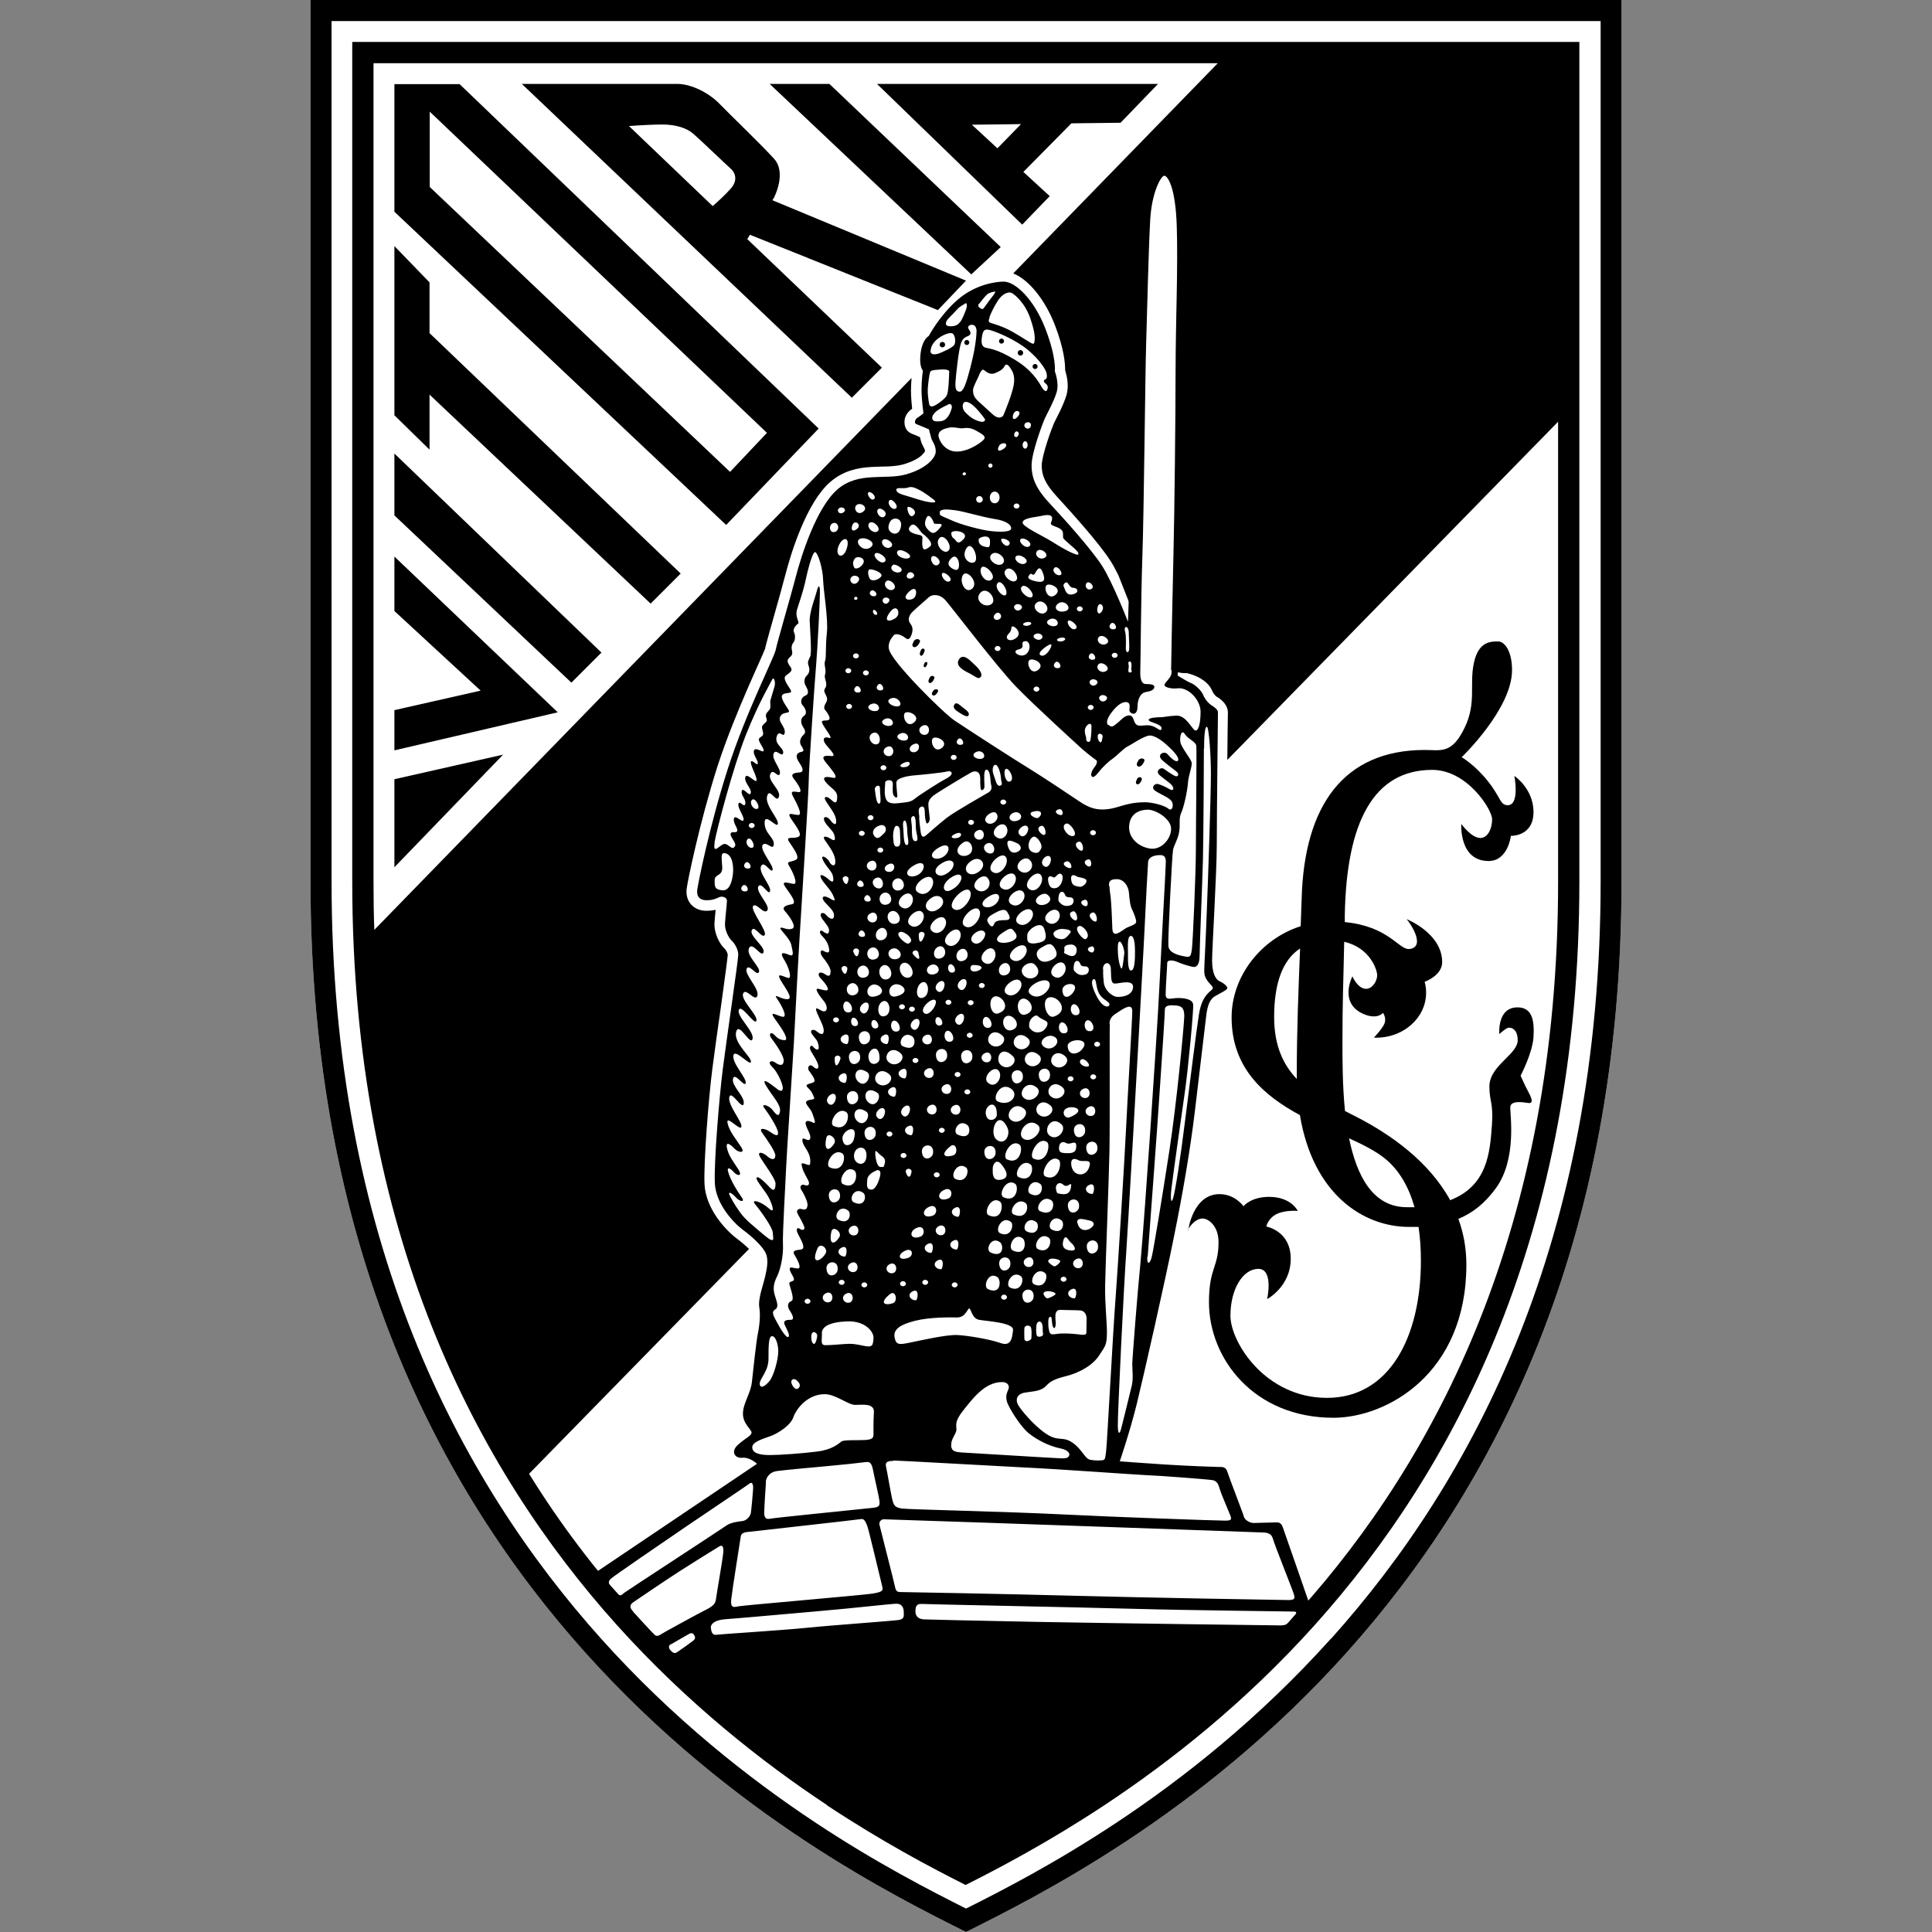
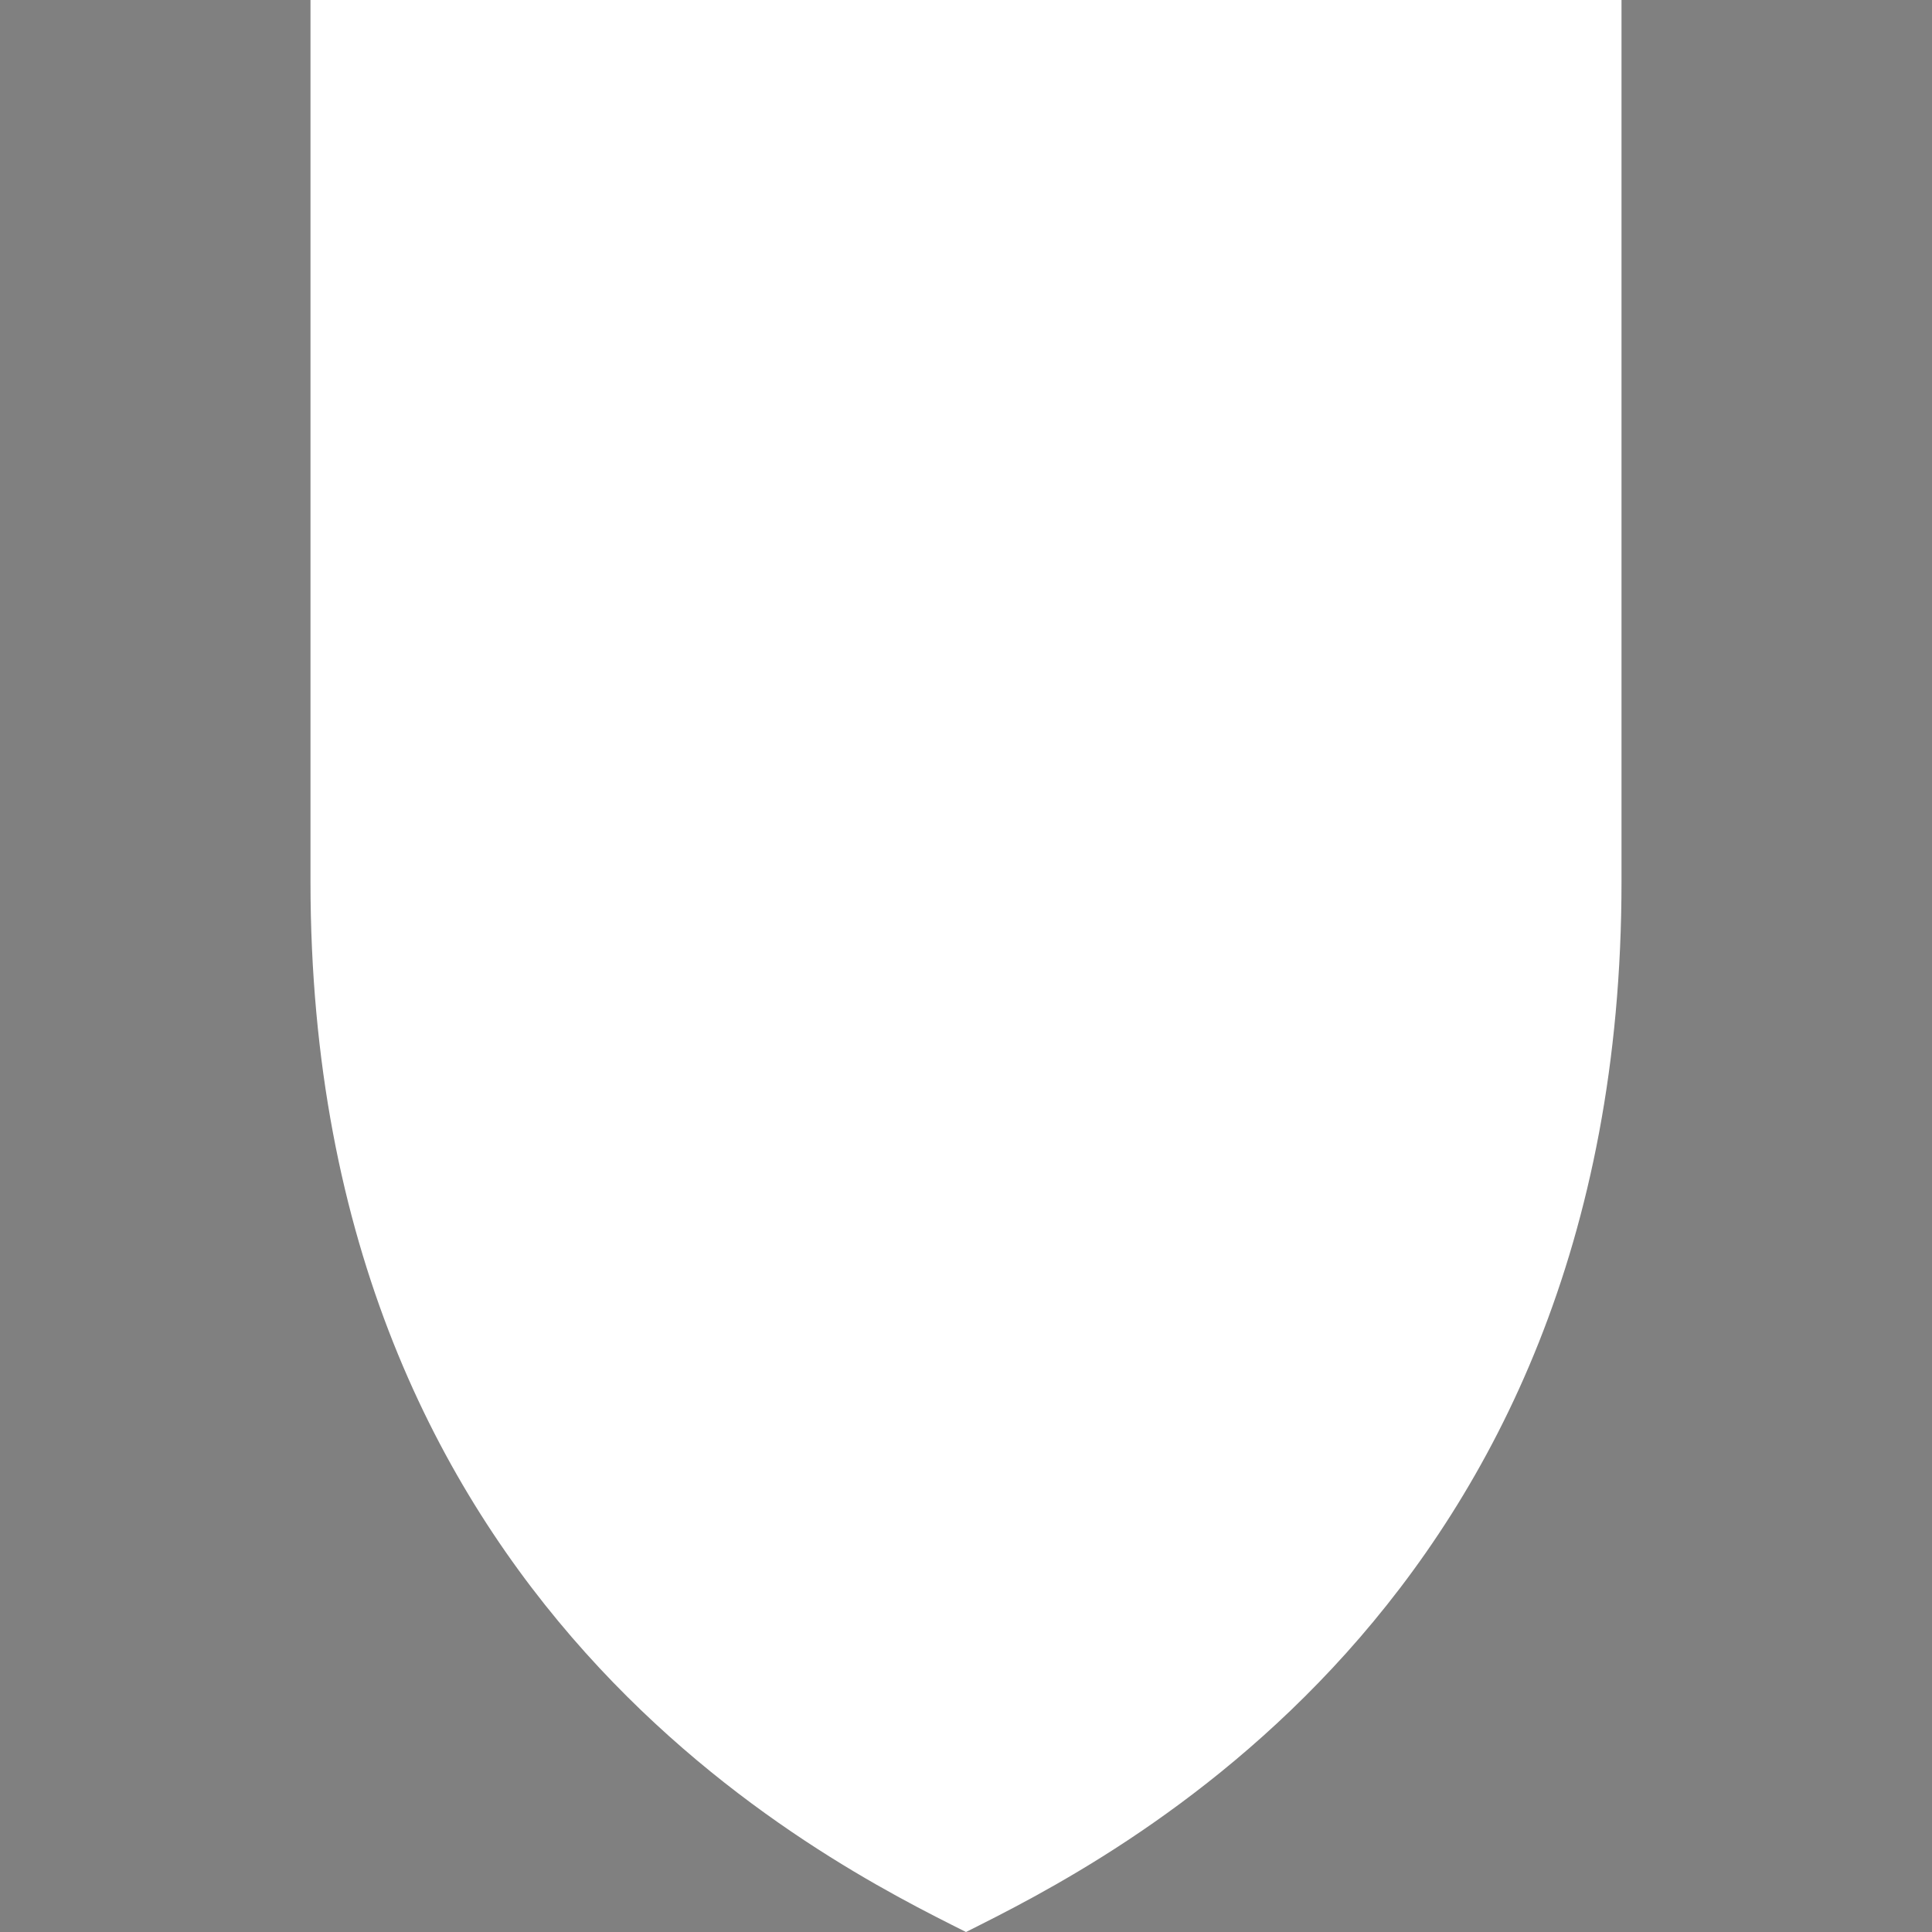
<svg xmlns="http://www.w3.org/2000/svg" height="99" id="a" viewBox="0 0 99 99" width="99">
  <rect x="0" y="0" width="99" height="99" fill="#808080" stroke="none" />
  <defs>
    <style>.b{fill:#fff;}.b,.c{stroke-width:0px;}.c{fill:#000;fill-rule:evenodd;}</style>
  </defs>
  <path class="b" d="M15.91,0v45.18c0,37.22,26.39,50.21,33.59,53.82,7.2-3.61,33.59-16.6,33.59-53.82V0H15.91Z" />
-   <path class="c" d="M47.75,47.71c-.31-.28.41-.93.66-.64.26.31-.26.99-.66.64ZM30.31,80.72l8.48-5.71s-.36-.35-.75-.31c-.39.04-.61-.32-.23-.66.38-.35.7-.46.7-.63s-.44-.44-.44-.97.4-1.04.46-1.63c.06-.59.23-2.1.29-2.39.06-.28.17-.95.09-1.41-.08-.46.21-1.19.3-1.61.1-.42.17-.84.04-1.16-.13-.32-.66-.84-1.18-1.22-.51-.38-1.39-1.34-1.44-2.39-.05-1.05.22-4.35.4-5.79.18-1.44.8-5.64.8-5.92s-.2-.6-.33-.71c-.13-.12-.37-.51-.35-.88.02-.37.1-1.01.1-1.18s-.25-.25-.41-.17c-.17.08-.33.15-.65.15s-.51-.18-.46-.55c.05-.36.63-3.27,1.56-6.17.93-2.9,2.37-5.69,2.46-6.11.08-.41.75-2.67,1.03-3.75.28-1.08,1.05-3.52,2.12-4.46,1.08-.95,2.46-.48,3.52-.78,1.06-.3,1.53-.85,1.53-1.18s-.18-.5-.23-.68c-.05-.18-.12-.45-.12-.45,0,0-.51-.22-.65-.27-.13-.05-.05-.27.07-.33.12-.07.3-.22.3-.22,0,0-.1-.7-.1-1.21s.07-.98.07-.98c0,0-.18-.18-.13-.76.07-.85.43-1.01.43-1.01,0,0,.55-1.05,1.48-1.86.93-.81,2.01-.93,2.36-.93.6,0,1.56.91,2.14,2.42.58,1.51.48,2.17.48,2.17,0,0,.23.6.1,1.06-.13.46-.51,1.14-.61,1.36-.1.22-.68,1.74-.68,2.41s.25,1.23.95,1.97c.7.75,2.09,2.29,2.66,3.17.56.88,1.33,2.87,1.33,2.87,0,0,.3-8.26.3-12.24s.25-7.85.35-8.73c.1-.89.66-2.53,1.27-2.53s1.01,1.58,1.01,2.31.03,7.72-.03,10.88c-.06,3.16-.35,13.07-.35,13.07,0,0,.51.32.68.38.17.06.52.36.62.6.09.24.3.46.43.54.13.08.33.22.33.36s-.06,5.3-.06,6.77-.24,5.33-.24,5.95.17.96.38,1.06c.21.09.4.25.4.35s-.38.27-.62.41c-.24.14-.4.4-.47,1.09-.08.7-.33,2.78-.57,4.79-.24,2.01-.63,4.27-1.08,6.48-.44,2.21-1.55,7.12-1.9,8.54-.35,1.42-.87,2.94-.87,2.94,0,0,1,.08,2.25.16,1.25.08,2.67.13,2.82.13s.36-.03.44.24c.08.27.81,2.14.85,2.31.05.17.3.32.49.32s1.01-.03,1.15-.03.27,0,.36.27c.1.27,1.38,3.97,1.38,3.97l-.06.7-2.82,2.93-5.19,4.37-7.15,4.37-2.38,1.39-6.79-4.11-8.54-6.64-3.85-4.52ZM31.24,81.19c-.05-.05-.08-.17.07-.3.14-.13,2.59-1.81,3.78-2.62,1.19-.81,3.22-2.17,3.32-2.25.1-.09.2-.02.18.29-.02.32-.08.96-.11,1.19-.03.23-.26.42-.42.44-.16.02-.61.06-.85.24-.25.18-5.13,3.36-5.24,3.45-.1.09-.18.17-.28.07-.09-.1-.46-.51-.46-.51ZM39.24,75.94c.02-.24.2-.51.57-.56.37-.05,1.86-.19,2.55-.25.69-.06,1.8-.18,2.01-.21.21-.03.3.06.37.43.07.37.29,1.29.32,1.53.03.24.02.34-.29.38-.32.04-5.07.51-5.29.56-.22.05-.32-.03-.32-.31,0-.28.09-1.56.09-1.56ZM45.78,74.84c.28,0,5.2.28,6.77.36,1.57.07,5.54.36,6.18.39.65.02,3.08.21,3.37.25.29.03.35.28.41.49.06.21.44,1.08.52,1.29.08.21.12.31-.28.3-.4,0-5.6-.18-8.35-.32-2.75-.14-7.88-.25-8.19-.3-.32-.05-.41-.13-.49-.47-.08-.35-.27-1.47-.32-1.69-.05-.22.09-.28.38-.28ZM45.24,77.85c.21,0,9.73.33,11.66.4s7.59.27,7.88.28c.28.02.4.13.46.36.06.24,1,2.59,1.06,2.8s.06.3-.28.3-7.67-.13-10.98-.22c-3.31-.09-8.76-.19-8.9-.19s-.24-.03-.28-.28c-.05-.25-.73-2.89-.79-3.15-.06-.25.19-.3.19-.3ZM38.33,78.5c.16-.02,5.65-.63,5.8-.66.16-.03.24.16.32.38.08.22.7,2.86.76,3.08.06.22-.02.28-.51.36-.49.08-6.61.6-6.85.65-.24.05-.43.11-.38-.36.05-.47.47-3.07.49-3.23.02-.16.21-.21.36-.22ZM32.44,82.57c-.11-.11-.24-.29,0-.46.24-.17,1.86-1.26,2.39-1.6.53-.34,1.87-1.18,2.03-1.27.16-.09.23,0,.2.34-.03.33-.34,2.1-.37,2.35-.03.25-.15.37-.5.55-.35.17-2.29,1.23-2.38,1.3-.1.06-.18.06-.26,0-.08-.06-1.11-1.19-1.11-1.19ZM34.36,84.27c.16-.09.75-.43.94-.54.19-.11.25.02.29.09.04.08.05.16-.08.26-.13.1-.6.44-.74.53-.13.09-.21.17-.4-.03-.19-.2-.02-.32-.02-.32ZM36.42,83.41c0-.18.17-.4.78-.44.6-.04,2.79-.24,4.74-.41,1.95-.17,3.56-.36,3.94-.38.38-.02.43.25.43.43s.05.35-.25.4c-.3.05-3.43.27-4.7.4-1.27.13-4.48.33-4.67.36-.19.03-.25-.17-.26-.36ZM46.91,82.6c0-.24.02-.43.33-.41.32.02,8.02.17,10.88.25,2.86.08,8,.13,8.18.14.17,0,.13.09.06.17-.08.08-.28.33-.36.41-.07.08-.14.12-.36.13-.22,0-9.25-.12-12.46-.18-3.21-.06-5.61-.12-5.85-.13-.25-.02-.41-.14-.42-.38ZM48.5,16.46c.05-.12.38-.41.54-.6.16-.18.32-.23.42-.31.1-.07.1.15.05.29-.05.15-.21.55-.31.66-.1.11-.18.22-.5.22-.29,0-.24-.16-.2-.27ZM47.69,17.95c.02-.24.17-.45.4-.62.23-.17.59-.32.72-.24.13.07.18.43.09.58-.09.15-.58.36-.78.44-.2.07-.46.09-.44-.15ZM51.19,17.48c0-.07.06-.13.13-.13s.13.06.13.13-.06.13-.13.13-.13-.06-.13-.13ZM52.15,18.08c0-.08.06-.14.14-.14s.14.06.14.14-.06.14-.14.14-.14-.06-.14-.14ZM52.91,18.78c0-.07.06-.13.13-.13s.13.06.13.13-.06.13-.13.13-.13-.06-.13-.13ZM48.15,17.66c0-.08.06-.14.14-.14s.14.06.14.14-.06.14-.14.14-.14-.06-.14-.14ZM49.41,17.55c0-.07.06-.13.13-.13s.13.06.13.13-.06.13-.13.13-.13-.06-.13-.13ZM50.17,15.57c.06-.07.3-.39.42-.49.12-.1.36-.14.4-.14s-.06.17-.15.27c-.09.1-.37.51-.43.58-.06.07-.11.06-.21-.02-.09-.07-.09-.13-.04-.2ZM50.7,16.26c.06-.17.2-.49.43-.85.23-.36.55-.48.71-.4.16.08.68.51.95,1.29.27.78.24,1.04.22,1.19-.02.15-.06.16-.24.05s-.8-.51-1.16-.68c-.32-.15-.59-.24-.81-.3-.16-.04-.16-.13-.09-.29ZM48.96,19.59c.02-.33.16-1.63.27-1.96.14-.46.42-.34.49-.51.06-.17-.17-.27-.1-.39.06-.12.44-.19.42.28-.02.46-.12,1.08-.33,1.88-.21.8-.35,1.18-.53,1.18s-.24-.14-.22-.48ZM47.54,19.94c.01-.23.08-.76.12-.87.04-.1.2-.11.34-.12.14-.01.65-.07.64.1-.01.18-.02,1.05-.14,1.24-.12.19-.54.49-.7.53-.17.04-.19-.1-.21-.24-.02-.13-.06-.41-.05-.64ZM47.77,21.45c-.02-.13.08-.28.27-.42.19-.14.44-.24.56-.31.11-.07.22.06.16.23-.06.17-.18.62-.61.64-.22.01-.35,0-.37-.13ZM49.34,20.76c.01-.22.22-.21.44-.05.23.15.62.66.68.75.06.09-.05.21-.28.13-.23-.07-.38-.15-.58-.33-.2-.18-.28-.29-.27-.51ZM49.86,19.99c0-.16.2-.51.26-.65.06-.14.18-.49.31-.37.13.11.33.25.56.15.23-.09.4-.2.47-.33.06-.13.14-.16.27.01.12.17.3.4.22.9-.08.5-.47,1.43-.53,1.57-.06.14-.28.2-.52-.01-.24-.21-.66-.6-.82-.75-.2-.2-.22-.36-.22-.52ZM50.31,17.31c.05-.36.11-.5.48-.38.36.11,1.26.49,1.87.99.61.51.93,1.01.97,1.21.04.2,0,.29-.08.32-.08.03-.08.1-.01.17.07.06.2.14.13.33-.06.19-.2.05-.32-.16-.12-.21-.46-.83-1.37-1.37-.91-.55-1.32-.56-1.47-.6-.14-.04-.25-.15-.2-.51ZM48.79,21.9c.11-.01.39.05.5.05s.34-.09.7.1c.44.24.52.33.44.45-.07.12-.76.64-1.4.64s-.94-.61-.94-.83.22-.36.7-.42ZM51.91,21.28c.05-.21.19-.25.28-.2.09.05.05.17-.02.25-.07.09-.17.17-.24.13-.06-.03-.02-.19-.02-.19ZM52.5,21.76c0-.1.17-.15.25-.11.09.04.1.16.04.25-.06.09-.19.08-.26,0-.07-.07-.03-.15-.03-.15ZM51.98,22.22c.04-.13.13-.13.18-.09.06.05.06.13,0,.21-.06.08-.09.07-.16.03-.06-.04-.02-.15-.02-.15ZM51.21,22.81c.09-.09.25-.13.32-.07s.03.17-.09.25c-.13.09-.25.14-.29.07-.05-.07.07-.25.07-.25ZM49.32,24.28s.04-.08.09-.08.09.04.09.08-.04.08-.09.08-.09-.04-.09-.08ZM50.64,23.86c0-.06.05-.11.11-.11s.11.05.11.11-.05.11-.11.11-.11-.05-.11-.11ZM52.4,22.8c0-.1.06-.19.13-.19s.13.08.13.19-.06.19-.13.19-.13-.08-.13-.19ZM50.02,25.59c0-.1.08-.17.17-.17s.17.08.17.17-.08.17-.17.17-.17-.08-.17-.17ZM50.72,25.49c0-.16.11-.3.25-.3s.25.13.25.3-.11.3-.25.3-.25-.13-.25-.3ZM51.94,25.93c0-.07.07-.13.15-.13s.15.06.15.13-.07.13-.15.13-.15-.06-.15-.13ZM45.93,25.1c-.02-.13.3-.07.48-.09.18-.02.23-.14.63.06.4.2.65.42.79.52.14.1.17.2-.21.14-.39-.06-.71-.19-1.13-.31-.42-.12-.54-.18-.56-.32ZM48.15,26.25c.03-.18.38-.16.82-.1.44.06,1.35.34,1.97.44.62.09.91.31.87.51-.04.2-.81.16-1.27.08-.46-.08-1.38-.32-1.83-.54-.45-.21-.59-.2-.55-.38ZM52.4,26.76c.04-.22.66-.26.89-.31.22-.05.59-.13.62.08.03.21-.18.3.04.4.22.1.51.15.52.41.02.26-.05.19.16.39.21.2.68.54.63.67-.05.13-.88-.34-1.38-.66-.51-.32-1.52-.76-1.48-.98ZM56.78,37.15c-.17-.16.08-.57.4-.9.32-.33.66-.35.7-.13.03.22-.08.33.11.43.19.09.3-.08.3-.36s.11-.68.43-.73c.32-.05.43-.14.43-.27s-.27-.14-.44-.14-.3-.17-.28-.66c.02-.49.03-3.64.11-5.96.08-2.33.14-9.11.19-10.79.05-1.68.13-5,.21-6.39.08-1.39.55-2.26.74-2.26s.59.6.65,2.61c.06,2.01-.06,5.03-.06,7.32s-.06,7.59-.11,9.49c-.05,1.9-.13,5.99-.13,6.07,0,.25-.36.49-.36.62s.38.21.68.17c.55-.06,1.17.6,1.17,1.2s-.11,1-.27.96c-.16-.03-.46-.79-.98-.76-.52.03-.6.08-.79.08s-.62.03-.62.13.22.13.4.21c.17.08.3.14.25.28-.05.14-.24-.13-.55-.19-.32-.06-.59.08-.74-.06-.16-.14-.11-.46-.36-.46s-.44.27-.62.4c-.17.13-.25.25-.43.09ZM61.7,38.36c0-.57.03-1.12.14-1.12s.21,1.47.21,2.44-.14,5.28-.21,6.99c-.06,1.71-.14,2.85-.13,3.15.02.46.44.66.44.81s-.54.24-.71,1.33c-.17,1.09-.44,3.32-.7,5.36-.25,2.04-.52,3.72-.62,4.05-.09.33-.17.17-.09-.49.08-.66.51-3.72.68-4.89.17-1.17.46-4.25.43-4.52-.03-.27-.44-.33-.78-.33s-.63.16-.63-.19.08-1.39.08-1.6.38-.13.54-.05c.16.08.71.25.84.25s.28-.13.28-.57.14-3.73.17-4.89c.03-1.15.05-5.16.05-5.73ZM59.87,48.48c-.03-.36.19-4.7.24-4.94.05-.24.27-.57.32-.95.05-.38-.03-.65.09-.92.13-.27.32-1.09.35-1.53.03-.44.24-.89.19-1.08-.05-.19-.51-.74-.57-1.01-.06-.27.05-.71.22-.44.17.27.55.38.59.6.03.22-.02,4-.02,5.27s-.16,4.92-.21,5.2c-.05.28-.05.4-.36.33-.32-.06-.81-.17-.84-.54ZM58.79,41.49c.41-.02,1.22.46,1.22.98s-.51,1.11-1.09,1.01c-.59-.09-1.11-.55-1.06-1.17.05-.62.52-.81.93-.82ZM58.83,44.18c.02-.27.32-.35.55-.36.24-.02.36.05.36.35s-.22,4.05-.3,5.82c-.08,1.77-.35,5.79-.49,7.85-.14,2.06-.4,5.71-.52,6.98-.13,1.27-.41,4.81-.41,5.08s.06.71-.02,1.08c-.08.36-.49,1.99-.55,2.23-.06.24-.16.36-.17-.13-.02-.49.33-7.59.43-8.89.09-1.3.54-9.22.63-10.88.09-1.66.3-5.39.33-6.11.03-.71.14-2.74.16-3.01ZM56.83,45.4c-.02-.24.06-.35.4-.35s.59.33.62.7c.03.36.06.66.16.85.09.19.22.51.21.65-.02.14-.35.21-.54.32-.19.11-.66.55-.68.03-.02-.52-.05-1.33-.09-1.65-.05-.32-.06-.55-.06-.55ZM57.29,48.91c-.02-.33-.03-.65.08-.66.11-.02.27.46.24.63-.03.17-.05.52-.11.71-.06.19-.19-.35-.21-.68ZM57.8,48.86c0-.3-.05-.89.14-.9.19-.02.22.47.22.79s0,.95-.19.98c-.19.03-.17-.57-.17-.87ZM56.52,49.67c-.02-.35.36-.46.4-.06.03.4-.03.79.21.79s.98-.24.93.21c-.05.44-.63.49-.84.47-.21-.02-.62-.32-.66-.74-.05-.43-.03-.66-.03-.66ZM56.06,50.17c.13-.02.09.46.27.76.17.3.52.38.52.54s-.32.22-.65-.41c-.33-.63-.27-.87-.14-.89ZM56.85,52.45c.02-.32.19-.43.51-.63.32-.21.66-.4.66,0s-.25,4.59-.33,6.22c-.08,1.63-.4,6.79-.52,8.4-.13,1.61-.44,7.56-.49,7.92-.05.36-.03.46-.22.47-.19.02-.43,0-.55-.02-.32-.02-.44-.54-.96-.89-.52-.35-.71-.02-1.36-.46-.65-.44-1.3-1.25-1.42-1.47-.13-.22-.11-.55.35-.63.46-.08.82-.05,1.12-.38.3-.33.79-.4,1.19-.52.4-.13,1.14-.43,1.53-1.06.25-.39.35-.47.36-1.01.02-.54-.11-1.52-.09-2.56.02-1.04.19-5.33.22-6.8.03-1.47,0-6.26.02-6.58ZM58.81,64.39c.03-.44.51-6.77.63-8.7.13-1.93.25-3.72.25-3.95s.25-.24.52-.22c.27.02.51.06.47.65-.03.59-.38,4.33-.76,6.8-.38,2.47-.79,4.94-.89,5.38-.09.44-.27.49-.24.05ZM48.75,74.07c-.05-.31.26-.59.26-.82s-.11-.4.35-.98c.47-.58,1.09-1.45,1.99-1.45.26,0,.37.16.34.31-.03.14-.19.32-.1.67.1.35.72,1.32,1.12,1.64.4.32,1.01.66,1.67.79.34.07.47.26.4.37-.06.11-.14.13-.37.13s-4.34-.26-4.93-.29c-.58-.03-.7-.06-.75-.37ZM38.55,74.2c-.05-.31.55-.47.93-.61.39-.14,1.03-.55,1.17-.96.14-.42.72-1.19,1.61-1.19.56,0,1.2.55,1.56.55s1-.11.96.39c-.03.5-.02.95-.02,1.12s-.05.27-.45.29c-.4.02-1.08-.02-1.2.08-.13.1-.47.42-1.24.51-.77.1-1.95.18-2.39.18s-.88-.05-.93-.35ZM45.54,33.23c-.03-.33.13-.52.25-.67.12-.15.45.01.55.09.1.07.22.21.34-.06s.1-.46-.03-.63c-.13-.16-.11-.39.1-.6.21-.21.69-.61.85-.76.16-.15.55-.18.85.16.3.34,2.67,3.45,3.62,4.43.95.98,3.14,2.97,3.38,3.19.24.21.64.52.72.57.07.04.04.19-.04.3-.09.1-.3.42-.18.54.12.12.34-.23.46-.36.12-.13.34-.37.6-.55.25-.18.58-.54.77-.63.19-.09.85-.55,1.13-.56.29-.01.72.33.92.52.21.19.61.58.54.75-.07.16-.37-.11-.54-.31-.16-.2-.59.01-.28.3.31.28.63.49.76.61.13.12.06.3-.15.18-.21-.12-.36-.23-.52-.34-.16-.12-.46.11-.22.32.24.21.49.36.63.52.13.16.09.33-.14.19-.22-.13-.37-.19-.55-.25-.18-.06-.4.16-.18.33.22.17.71.34.85.54.14.19.04.56-.16.39-.21-.18-.85-.33-1.19-.33-1.1,0-1.4.37-2.2.37-.36,0-.71-.1-1.18-.42-.46-.31-1.82-1.22-2.55-1.67-.73-.44-3.26-2.08-3.84-2.47-.58-.39-3.3-3.08-3.36-3.68ZM48.91,36.09c.11-.13.23.01.45.18.22.16.33.27.27.39-.06.12-.32-.04-.53-.18-.21-.14-.29-.26-.18-.39ZM49.16,33.76c.22-.3.58.12.76.28.18.16.46.46.34.64-.12.18-.33-.06-.67-.22-.34-.17-.65-.4-.43-.7ZM46.81,32.89c.09-.22.37-.15.33-.01-.04.13-.2.34-.33.27-.13-.07,0-.25,0-.25ZM47.17,33.36c.06-.2.24-.13.21-.01-.03.12-.13.31-.21.24s0-.23,0-.23ZM47.36,34.01c.05-.14.18-.1.16,0-.02.09-.1.22-.16.17-.07-.05,0-.16,0-.16ZM47.62,34.76c.07-.2.3-.13.26-.01-.04.12-.16.3-.26.24s0-.22,0-.22ZM47.8,35.43c.08-.17.31-.12.27-.01-.04.1-.16.27-.27.21-.11-.06,0-.2,0-.2ZM58.31,39.01c.09-.23.38-.15.33-.02-.04.14-.2.35-.33.28-.13-.08,0-.26,0-.26ZM58.25,39.95c.07-.2.29-.13.26-.01-.03.12-.15.3-.26.24-.1-.07,0-.22,0-.22ZM38.93,70.93c-.03-.26.45-.65.45-1.3s0-1.13.17-1.16c.17-.03.33.36.33.78s-.24,1.28-.46,1.53c-.22.26-.46.4-.49.14ZM40.56,70.89c-.06-.2.11-.29.26-.16.15.13.23.27.1.4-.13.13-.3-.05-.36-.25ZM41.58,68.62c-.04-.26.06-.41.17-.35.11.06.17.11.08.41-.08.3-.21.2-.26-.06ZM42.11,68.33c0-.33.35-.58,1.29-.62.94-.04,1.39.54,1.36.87-.03.33-.03.48-.46.39-.44-.09-.62-.13-1.01-.1-.39.03-.74.06-1,.06s-.17-.26-.17-.59ZM45.84,68.52c-.07-.41.3-.65,1.05-.84.75-.19,1.81-.18,2.14-.17.46.01.55-.48.64-.46.09.01.13.51.5.58.38.07,1.78.14,1.74.52-.04.38-.08.87-.64.67-.56-.2-1.67-.38-2.21-.41-.55-.03-1.9.28-2.44.39-.54.11-.71.13-.78-.28ZM52.49,68.09c-.01-.2.3-.23.35-.03.04.2.01.42.01.52s-.35.26-.36.01c-.01-.25,0-.51,0-.51ZM53.1,68.11c-.01-.29.06-.39.17-.39s.17.17.16.39c-.01.22.1.33-.12.38-.22.04-.2-.09-.22-.38ZM53.72,67.67c0-.2.15-.28.17-.09.03.19.01.3.08.43.07.13.13-.04.13-.21s-.13-.7.25-.68.81.01,1,.03c.19.01.33.17.33.42s-.01.5-.01.63.03.23-.29.19c-.32-.04-.52-.06-.93-.06s-.63.16-.69-.13c-.06-.29-.04-.33-.04-.53ZM36.62,45.11c0-.34.4-.19.39-.66-.02-.47-.12-.81.18-.72.31.09.41.55.37,1.03-.05.47-.2.91-.57.86-.37-.05-.37-.17-.37-.51ZM36.61,43.18c.11-.64.94-3.82,1.61-5.52.68-1.7,1.26-2.65,1.35-2.84.09-.18.18.15.12.35-.06.2-.18.6-.21.71-.03.11.02.34-.02.43-.03.09-.18.19-.21.31-.03.12.08.24.03.34-.05.09-.21.17-.23.28-.02.11.08.28.05.4-.03.12-.17.11-.21.23-.05.12.29.5.24.61-.05.11-.4-.22-.49-.03-.09.19.2.48.19.66s-.29-.21-.35-.08c-.06.14.31.75.29.95-.02.2-.52-.43-.58-.15-.06.28.34.58.28.81-.06.23-.4-.34-.46-.11-.06.23.23.41.18.66-.05.24-.29-.21-.35,0-.06.21.31.65.26.83-.05.18-.43-.31-.49-.08-.06.23.2.48.17.63-.03.15-.28,0-.34.14-.06.14.3.48.23.63-.15.31-.34-.14-.57-.09-.23.05-.58.58-.48-.06ZM42.53,27.07c-.02-.31.38-.39.42-.08.03.3-.39.4-.42.08ZM42.97,27.98c.21-.51.61-.48.42.13-.19.6-.63.39-.42-.13ZM43.79,28.64c.12-.19.55-.06.46.19-.09.25-.42.38-.48.25-.06-.13-.1-.25.02-.44ZM43.62,29.58c.16-.19.56-.01.34.24-.22.25-.5-.05-.34-.24ZM44.54,29.19c.09-.08.81.17.59.38-.22.21-.51.22-.58.05-.07-.17-.1-.35-.01-.44ZM44.84,28.37c.14-.15.69.23.5.41-.19.18-.64-.26-.5-.41ZM44.03,27.63c.24-.17.95.15.58.42-.38.27-.82-.25-.58-.42ZM43.69,26.88c.13-.26.47,0,.24.21-.24.21-.36.05-.24-.21ZM42.99,26.05c.15-.14.44.05.24.2-.2.15-.39-.06-.24-.2ZM43.89,25.88c.2-.17.64.11.34.34-.3.23-.53-.17-.34-.34ZM44.5,25.23c.1-.09.44.21.29.34-.15.14-.4-.25-.29-.34ZM45.56,25.66c.1-.19.52.26.35.39-.16.13-.46-.2-.35-.39ZM44.53,26.82c.16-.22.64.22.45.4-.2.17-.6-.18-.45-.4ZM44.98,26.11c.13-.16.54.14.36.34-.19.2-.48-.18-.36-.34ZM45.62,26.72c.13-.24.62-.2.55.24-.07.44-.36.44-.52.31-.16-.13-.16-.31-.03-.56ZM46.51,25.99c.05-.09.54.16.32.4-.22.24-.38-.31-.32-.4ZM46.65,26.95c.23-.26.48.27.6.37.13.1.64.51.4.69-.24.18-.36.23-.39-.09-.03-.32.11-.46-.16-.51-.27-.05-.69-.18-.46-.45ZM47.47,26.54c.14-.3.36.15.38.26.02.12.59-.08.34.22-.25.3-.38.38-.59.17-.21-.21-.26-.35-.13-.65ZM48.12,27.59c.24-.31.72.4.48.63-.24.23-.72-.32-.48-.63ZM45.98,28.26c.12-.23.83.18.62.32-.21.14-.73-.09-.62-.32ZM45.23,27.68c.14-.18.67.18.42.35-.25.17-.56-.17-.42-.35ZM45.77,28.94c.08-.06.59.18.39.35-.2.16-.7-.12-.39-.35ZM46.5,29.41c.14-.22.46.02.3.17-.16.15-.44.05-.3-.17ZM45.38,29.82c.15-.24.63.17.43.36-.2.19-.58-.12-.43-.36ZM44.6,30.31c.13-.18.4.1.28.21-.12.1-.4-.03-.28-.21ZM45.27,30.67c.14-.13.43.01.25.2-.18.19-.39-.07-.25-.2ZM44.75,31.27c.06-.09.28.17.17.23-.1.05-.24-.13-.17-.23ZM45.61,31.36c.37-.49.59.11.27.32-.32.21-.64.17-.27-.32ZM46.59,30.31c.43-.4.43.23.21.36-.22.14-.64.04-.21-.36ZM48.28,29.38c.09-.13.59.27.39.4-.2.13-.48-.27-.39-.4ZM47.77,28.51c.17-.1.54.27.3.43-.24.16-.47-.32-.3-.43ZM48.77,28.59c.2-.2.36.08.37.3.01.22-.03.42-.33.25-.3-.17-.24-.36-.04-.56ZM48.76,27.28c.15-.17.94,0,.61.35-.32.35-.35.06-.5-.04-.15-.1-.12-.31-.12-.31ZM50.14,27.66c.02-.15.58-.31.59.05.01.37-.05.36-.28.3-.23-.05-.32-.21-.3-.36ZM51.31,27.63c.06-.1.56.08.4.28-.16.2-.46-.18-.4-.28ZM50.8,28.41c.26-.27.83.21.59.46-.24.25-.85-.19-.59-.46ZM49.5,28.13c.28-.51.65.42.47.64-.18.22-.75-.12-.47-.64ZM49.34,29.47c.2-.33.83.38.48.69-.35.31-.68-.36-.48-.69ZM50.28,29.1c.15-.27.83.42.52.61-.3.2-.67-.34-.52-.61ZM50.23,30.38c.34-.39.9.35.57.58-.34.23-.9-.2-.57-.58ZM51.11,29.89c.18-.25.57.39.44.58-.13.19-.62-.33-.44-.58ZM51,31.46c.2-.2.42.13.22.26-.2.14-.42-.07-.22-.26ZM51.56,29.18c.29-.23.73.42.49.58-.24.17-.78-.35-.49-.58ZM52.07,28.5c.18-.15.72.19.48.36-.24.17-.66-.2-.48-.36ZM52.31,27.62c.17-.12.64.21.44.37-.2.16-.61-.25-.44-.37ZM53.14,28.24c.17-.21.67.16.41.33-.26.17-.58-.12-.41-.33ZM53.03,29.39c.1-.17.24-.47.4-.06.16.42.08.56-.39.45-.47-.12-.36-.23-.27-.35.09-.11.15.13.26-.04ZM53.6,30.02c.12-.21.87.12.5.45-.37.32-.61-.24-.5-.45ZM52.36,30.06c.2-.2.7.39.52.53-.18.14-.72-.33-.52-.53ZM52.02,31c.17-.13.49.06.28.23-.21.17-.45-.1-.28-.23ZM53.11,30.89c.29-.25.75.23.48.48-.27.25-.78-.23-.48-.48ZM51.68,32.48c.24-.24.07-.37.21-.38.14-.01.51.36.17.6-.33.24-.62.02-.38-.22ZM52.19,33.28c.41-.1.04-.35.31-.42.27-.07.37.4.09.65-.27.24-.82-.12-.41-.23ZM53.04,32.5c.23-.13.5.09.32.24-.18.15-.56-.11-.32-.24ZM52.53,31.9c.26-.09.43.04.22.14-.21.09-.48-.04-.22-.14ZM53.8,31.73c.34-.15.56.28.27.35-.29.06-.61-.2-.27-.35ZM54.23,30.92c.32-.23.75.26.38.39-.38.13-.7-.16-.38-.39ZM54.59,29.87c.14-.14.18.25.4.25s.33.21.06.31c-.27.1-.4,0-.48-.22-.07-.21-.13-.21.01-.35ZM54.03,29.1c.16-.17.5.32.3.37-.2.05-.46-.21-.3-.37ZM55.67,29.89c.12-.18.46.16.27.28-.19.13-.39-.1-.27-.28ZM55.18,31.2c0-.07.07-.13.15-.13s.15.06.15.13-.07.13-.15.13-.15-.06-.15-.13ZM54.73,31.82c.09-.13.59.27.39.4-.2.13-.48-.27-.39-.4ZM54.27,32.7c.26-.09.43.04.22.14-.21.09-.48-.04-.22-.14ZM43.76,30.66s.04-.08.09-.08.09.04.09.08-.04.08-.09.08-.09-.04-.09-.08ZM50.97,33.23c0-.07.07-.13.15-.13s.15.06.15.13-.07.13-.15.13-.15-.06-.15-.13ZM52.72,33.86c.12-.21.87.12.5.45-.37.32-.61-.24-.5-.45ZM53.35,33.59c-.29-.11.31-.52.46-.57.22-.07-.17.68-.46.57ZM54.07,33.95c.16-.17.39.23.19.28-.2.05-.35-.11-.19-.28ZM52.96,35.31c0-.07.07-.13.15-.13s.15.06.15.13-.07.13-.15.13-.15-.06-.15-.13ZM56.3,32.65c.17-.21.67.16.41.33-.26.17-.58-.12-.41-.33ZM56.28,34.05c.17-.21.67.16.41.33-.26.17-.58-.12-.41-.33ZM55.89,34.85c.17-.13.49.06.28.23-.21.17-.45-.1-.28-.23ZM56.38,35.66c.17-.13.49.06.28.23-.21.17-.45-.1-.28-.23ZM55.85,33.52c.16-.17.39.23.2.28-.2.05-.35-.11-.2-.28ZM56.92,31.96c.16-.17.39.23.19.28s-.35-.11-.19-.28ZM56.26,31.06c.1-.25.38.01.2.27-.18.26-.3-.02-.2-.27ZM57.68,32.13c.06-.03.16.08.16.28s.04.67.02.87c-.02.2-.18.19-.17-.07.01-.26.01-.68-.03-.81-.04-.14-.04-.23.02-.26ZM57.88,33.89c.1-.02.12.21.09.34-.02.13.09.22-.06.23-.16.01-.06-.22-.07-.33-.01-.12-.06-.21.04-.23ZM55.74,36.25c0-.07.07-.13.15-.13s.15.06.15.13-.07.13-.15.13-.15-.06-.15-.13ZM56.97,33.58c0-.07.07-.13.15-.13s.15.06.15.13-.07.13-.15.13-.15-.06-.15-.13ZM55.59,37.44c0-.26.33-.51.34-.22,0,.29-.02.51-.05.69-.03.17-.23.13-.22-.05,0-.17-.07-.16-.07-.42ZM56.25,37.72c0-.2.28-.13.25.04s-.05.28-.1.28-.16-.12-.15-.32ZM44.83,40.46c-.03-.18.26-.3.26-.08s.04.48.03.67c-.01.18-.15.2-.21-.08-.06-.28-.05-.33-.08-.51ZM45.35,40.12c0-.17.4-.22.4.03s-.03.47.04.6c.07.13.21.17.19.01-.01-.16-.05-.43-.05-.66s.56-.34.94-.37c.38-.03,1.47-.14,1.67-.2.2-.06.41.12-.04.36-.45.24-1.44.88-1.64,1.05s-.41.17-.87.22c-.46.05-.6-.11-.64-.4-.04-.29.01-.48.01-.66ZM45.07,42.3c.3-.11.42.22.24.39-.18.17-.33.37-.5.16s-.04-.45.26-.55ZM45.77,42.96c-.03-.25.05-.63.15-.64.11-.01.2.04.2.37s.08.65-.12.69c-.19.04-.21-.16-.23-.41ZM46.34,42.05c.13-.03.15.39.15.59s.13.63-.01.66c-.15.03-.17-.37-.18-.63-.01-.26-.08-.59.05-.62ZM46.72,42.28c-.04-.3-.06-.42.07-.46.13-.04.14.31.14.58s.18.66.01.7c-.17.04-.21-.21-.21-.45s-.01-.37-.01-.37ZM47.11,41.87c0-.13-.11-.43.07-.52.17-.09.21.1.21.3s.03.37.07.5c.04.13.2-.04.18-.22-.01-.18-.07-.54-.07-.71s.08-.33.34-.51c.26-.18,1.68-1.04,1.88-1.14.21-.1.44-.03.44.32s-.01.66.12.59c.13-.07.09-.21.09-.37s-.05-.67.11-.67.2.39.21.6c.01.21.16.41-.13.58-.29.17-1.69.96-2.12,1.29-.42.33-.85.72-1.04.88-.18.16-.26.1-.3-.2-.04-.3-.07-.58-.07-.71ZM50.91,39.69c-.09-.25-.03-.5.1-.5s.26.39.28.66c.01.26.13.36-.05.41-.18.05-.23-.32-.33-.57ZM51.53,39.41c.15-.12.49.51.24.63-.25.12-.38-.51-.24-.63ZM47.78,37.86c.12-.21.87.12.5.45-.37.32-.61-.24-.5-.45ZM46.35,36.56c.12-.21.87.12.5.45-.37.32-.61-.24-.5-.45ZM46.13,37.59c.34-.15.56.28.27.35-.29.06-.61-.2-.27-.35ZM50.03,38.53c.34-.15.56.28.27.35-.29.06-.61-.2-.27-.35ZM45.35,36.84c.34-.15.56.28.27.35-.29.06-.61-.2-.27-.35ZM44.64,36.08c.34-.15.56.28.27.35-.29.06-.61-.2-.27-.35ZM45.65,35.79c.34-.15.67.34.38.4-.29.06-.73-.26-.38-.4ZM44.73,37.56c.34-.15.49.52.2.58-.29.06-.55-.43-.2-.58ZM45.46,38.27c.34-.15.43.41.14.47-.29.06-.48-.32-.14-.47ZM47.29,37.18c.34-.15.43.41.14.47-.29.06-.48-.32-.14-.47ZM46.83,38.13c.34-.15.34.35.05.41-.29.06-.39-.27-.05-.41ZM46.34,39.08c.34-.15.37.16.08.22-.29.06-.42-.08-.08-.22ZM49.09,37.88c.16-.17.39.23.19.28-.2.05-.35-.11-.19-.28ZM44.99,35.09c.16-.17.39.23.19.28-.2.05-.35-.11-.19-.28ZM43.84,35.2c.16-.17.39.23.19.28-.2.05-.35-.11-.19-.28ZM44.22,34.48c0-.07.07-.13.15-.13s.15.06.15.13-.07.13-.15.13-.15-.06-.15-.13ZM43.71,33.61c0-.07.07-.13.15-.13s.15.06.15.13-.07.13-.15.13-.15-.06-.15-.13ZM43.32,34.37c0-.07.07-.13.15-.13s.15.06.15.13-.07.13-.15.13-.15-.06-.15-.13ZM43.36,36.2c0-.07.07-.13.15-.13s.15.06.15.13-.07.13-.15.13-.15-.06-.15-.13ZM48.72,38.81c0-.07.07-.13.15-.13s.15.06.15.13-.07.13-.15.13-.15-.06-.15-.13ZM45.12,39.34c0-.07.07-.13.15-.13s.15.06.15.13-.07.13-.15.13-.15-.06-.15-.13ZM44.46,41.9c0-.07.07-.13.15-.13s.15.06.15.13-.07.13-.15.13-.15-.06-.15-.13ZM44.01,42.7c0-.07.07-.13.15-.13s.15.06.15.13-.07.13-.15.13-.15-.06-.15-.13ZM51.26,41.1c0-.07.07-.13.15-.13s.15.06.15.13-.07.13-.15.13-.15-.06-.15-.13ZM49.61,42.14c0-.07.07-.13.15-.13s.15.06.15.13-.07.13-.15.13-.15-.06-.15-.13ZM55.86,42.67c0-.07.07-.13.15-.13s.15.06.15.13-.07.13-.15.13-.15-.06-.15-.13ZM44.96,43.56c0-.07.07-.13.15-.13s.15.06.15.13-.07.13-.15.13-.15-.06-.15-.13ZM38.53,40.99c.16-.17.47.41.27.46-.2.05-.42-.3-.27-.46ZM38.31,43c.16-.17.44.38.24.44-.2.05-.4-.27-.24-.44ZM38.19,44.22c.16-.17.39.23.2.28-.2.05-.35-.11-.2-.28ZM38.05,45.39c.16-.17.39.23.19.28-.2.05-.35-.11-.19-.28ZM43.99,45.16c.16-.17.39.23.19.28s-.35-.11-.19-.28ZM44.35,45.91c.16-.17.39.23.19.28-.2.05-.35-.11-.19-.28ZM38.37,42.3c0-.07.07-.13.15-.13s.15.06.15.13-.07.13-.15.13-.15-.06-.15-.13ZM44.6,44.13c.34-.15.43.41.14.47-.29.06-.48-.32-.14-.47ZM44.89,44.99c.34-.15.49.46.2.53-.29.06-.55-.38-.2-.53ZM45.54,44.28c.34-.15.38.33.09.39-.29.06-.44-.24-.09-.39ZM46.79,44.37c.7-.44.68.26.21.48-.43.2-.8-.11-.21-.48ZM48.06,43.46c.7-.44.68.26.21.48-.43.2-.8-.11-.21-.48ZM50.65,45.95c.7-.44.68.26.21.48-.43.2-.8-.11-.21-.48ZM48.76,44.95c.7-.44.66.32-.03.66-.42.21-.56-.29.03-.66ZM48.25,44.24c.7-.44.86.23.18.57-.42.21-.77-.21-.18-.57ZM47.74,46c.49-.32.92.31.23.65-.42.21-.82-.27-.23-.65ZM49.79,44.1c.49-.32.92.31.23.65-.42.21-.82-.27-.23-.65ZM49.36,43.17c.38-.26.68.47.23.65-.44.18-.81-.26-.23-.65ZM50.1,42.55c.34-.15.43.41.14.47-.29.06-.48-.32-.14-.47ZM50.58,43.22c.34-.15.51.45.22.51-.29.06-.56-.36-.22-.51ZM44.63,46.79c.34-.15.43.41.14.47-.29.06-.48-.32-.14-.47ZM45.27,45.76c.34-.15.6.48.18.59-.4.11-.52-.45-.18-.59ZM45.92,45.03c.34-.15.6.48.18.59-.4.11-.52-.45-.18-.59ZM45.66,46.7c.34-.15.67.52.25.63-.4.11-.59-.49-.25-.63ZM51.93,41.65c.34-.15.6.3.18.41-.4.11-.52-.27-.18-.41ZM48.97,42.72c.34-.15.37.16.08.22-.29.06-.42-.08-.08-.22ZM43.18,45.03c0-.07.07-.13.15-.13s.15.06.15.13-.04.27-.12.27-.18-.2-.18-.27ZM43.72,48.73c0-.07.07-.13.15-.13s.15.06.15.13-.04.27-.12.27-.18-.2-.18-.27ZM43.12,49.63c0-.07.07-.13.15-.13s.15.06.15.13-.04.27-.12.27-.18-.2-.18-.27ZM47.08,47.88c0-.07.07-.13.15-.13s.15.06.15.13-.12.37-.21.37-.09-.3-.09-.37ZM46.76,48.83c0-.07.07-.13.15-.13s.15.06.15.13.1.3.01.3-.31-.23-.31-.3ZM50.82,44.65c-.31-.28.47-1.04.71-.75.26.31-.32,1.11-.71.75ZM51.3,45.49c-.31-.28.44-.95.69-.66.26.31-.29,1.02-.69.66ZM52.7,45.53c-.31-.28.39-.99.63-.7.26.31-.24,1.05-.63.7ZM52.23,44.6c-.31-.28.26-.81.53-.54.37.35-.14.9-.53.54ZM49.4,47.43c-.31-.28.51-1.12.76-.82.26.31-.36,1.18-.76.82ZM48.83,46.55c-.31-.28.61-1.2.86-.91.26.31-.46,1.27-.86.91ZM50.01,45.56c-.31-.28.34-.86.59-.58.35.4-.2.93-.59.58ZM52.14,47.3c-.31-.28.49-.93.73-.64.26.31-.34.99-.73.64ZM51.77,46.3c-.31-.28.41-.89.66-.6.26.31-.26.95-.66.6ZM48.5,48.38c-.31-.28.41-.97.66-.68.26.31-.26,1.03-.66.68ZM51.01,42.86c-.31-.28.29-.83.53-.54.26.31-.14.89-.53.54ZM46.14,46.45c-.31-.28.31-.88.56-.59.26.31-.16.94-.56.59ZM46.61,47.39c-.31-.28.41-.93.66-.64.26.31-.26.99-.66.64ZM46.99,45.69c-.31-.28.51-.98.76-.69.26.31-.27,1.11-.76.69ZM50.53,42.12c-.21-.24.36-.64.52-.45.25.32-.28.73-.52.45ZM53.13,46.28c-.21-.24.32-.59.52-.45.51.35-.28.73-.52.45ZM52.24,42.77c-.21-.24.29-.61.42-.4.12.19-.18.68-.42.4ZM53.45,44.34c-.21-.24.24-.63.37-.42.12.19-.13.7-.37.42ZM51.82,49.15c-.31-.28.49-.93.73-.64.26.31-.34.99-.73.64ZM51.55,50.91c-.31-.28.49-.93.73-.64.26.31-.34.99-.73.64ZM53.95,50c-.31-.28.33-.9.58-.61.26.31-.18.96-.58.61ZM53.64,47.23c-.31-.28.35-.82.59-.53.26.31-.2.88-.59.53ZM52.47,50c-.38-.38.29-.84.56-.57.5.49-.18.94-.56.57ZM50.38,49.29c-.31-.28.3-.92.55-.62.26.31-.15.98-.55.62ZM49.84,48.28c-.31-.28.46-.83.63-.49.1.2-.31.77-.63.49ZM51.14,48.24c-.11-.11-.05-.27.29-.48.34-.22.39-.21.51-.07.12.14.26.32.02.48-.24.16-.7.19-.81.07ZM50.65,47.31c-.15-.22,0-.35.34-.53.34-.19.53-.21.63-.04.1.17.25.41-.11.41s-.52.05-.57.2c-.06.15-.14.19-.29-.04ZM52.8,47.63c.17-.16.59-.4.71-.03.12.37.14.6-.21.69-.35.09-.65.1-.66-.17-.01-.27,0-.33.16-.48ZM53.36,48.56c.21-.11.44-.32.64-.04.2.28.21.5-.08.65-.29.15-.56.17-.72-.06-.16-.24-.05-.44.16-.55ZM53.98,47.84c0-.14.3-.25.45-.24.15.01.56.04.4.22-.16.19-.26.34-.51.3-.25-.04-.33-.15-.34-.29ZM54.25,45.94c.01-.22.16-.3.26-.2.1.1.03.24.31.24s.22.34.06.4c-.16.06-.34.07-.5-.06-.16-.14-.15-.15-.14-.37ZM53.71,45.14c-.04-.27.12-.27.25-.19.13.09.24-.27.42-.16.17.11.03.63-.25.71-.28.07-.38-.09-.42-.36ZM51.64,43.34c-.1-.39.19-.26.44-.15.25.11.31.32.1.44-.21.12-.44.09-.54-.29ZM52.71,43.27c.01-.2.18-.45.33-.39.15.06.4.4.31.6-.09.19-.18.27-.39.2-.2-.06-.27-.22-.25-.42ZM54.54,48.62c-.04-.19.22-.22.36-.22s.35.13.25.42c-.1.29-.38.14-.54.06-.16-.07-.04-.07-.07-.26ZM54.65,42.2c.18-.05.63.58.34.64-.29.06-.7-.55-.34-.64ZM53.36,42.32c.18-.05.29.42.16.46-.14.05-.52-.37-.16-.46ZM54.26,41.47c.18-.05.26.24.14.29-.14.05-.5-.19-.14-.29ZM55.28,43.13c.18-.05.29.42.16.46-.14.05-.52-.37-.16-.46ZM55.75,44.04c.18-.05.22.32.1.36-.14.05-.46-.27-.1-.36ZM54.65,44.14c.18-.05.33.29.21.34-.14.05-.57-.24-.21-.34ZM55.57,46.11c.18-.05.22.28.1.32-.14.05-.46-.23-.1-.32ZM54.98,46.7c.18-.05.29.42.16.46-.14.05-.52-.37-.16-.46ZM55.99,46.76c.18-.05.29.42.16.46-.14.05-.52-.37-.16-.46ZM55.31,47.45c.18-.05.65.5.32.67-.13.07-.68-.58-.32-.67ZM55.92,48.5c.18-.05.19.25.07.3-.14.05-.43-.2-.07-.3ZM52.94,41.59c.54-.14.45.22.25.32-.13.07-.61-.23-.25-.32ZM54.89,45.08c-.04-.27.12-.27.25-.19.13.09.3.05.48.16.17.11-.1.42-.31.39-.29-.05-.38-.09-.42-.36ZM46.14,47.75c.18-.05.83.42.41.6-.13.06-.77-.51-.41-.6ZM44.06,47.72c.16-.17.39.23.19.28s-.35-.11-.19-.28ZM43.59,50.4c.34-.15.6.48.18.59-.4.11-.52-.45-.18-.59ZM44.13,49.5c.34-.15.6.48.18.59-.4.11-.52-.45-.18-.59ZM44.64,48.57c.34-.15.6.48.18.59-.4.11-.52-.45-.18-.59ZM45.24,51.31c.34-.15.51.65.09.76-.4.11-.43-.62-.09-.76ZM47.7,49.45c.34-.15.61.35.18.47-.4.11-.53-.32-.18-.47ZM50.94,51.07c.34-.15.96.61.21.86-.39.13-.56-.71-.21-.86ZM52.35,51.19c.34-.15.87.6.19.8-.4.12-.53-.65-.19-.8ZM51.58,52.07c.34-.15.85.55.25.72-.4.11-.59-.57-.25-.72ZM47.25,50.34c.34-.15.45.67.03.79-.4.11-.37-.64-.03-.79ZM46.27,49.35c.34-.15.74.62.31.74-.4.11-.66-.59-.31-.74ZM45.7,48.62c.34-.15.68.4.26.52-.4.11-.6-.37-.26-.52ZM45.11,47.57c.34-.15.52.49.1.6-.4.11-.44-.46-.1-.6ZM45.25,49.47c.34-.15.64.59.21.71-.4.11-.56-.56-.21-.71ZM48.09,48.51c.34-.15.52.49.1.6-.4.11-.44-.46-.1-.6ZM49.24,48.64c.34-.15.52.49.1.6-.4.11-.44-.46-.1-.6ZM51.42,49.37c.34-.15.52.49.1.6-.4.11-.45-.46-.1-.6ZM44.68,50.47c.34-.15.92.46.1.6-.41.07-.44-.46-.1-.6ZM45.8,50.46c.34-.15,1,.39.1.6-.4.09-.44-.46-.1-.6ZM53.7,51.13c.44-.21,1.18.65.31.96-.39.14-.65-.8-.31-.96ZM52.76,50.91c-.29-.3.73-.89.98-.6.26.31-.51,1.09-.98.6ZM55.03,49.48c.01-.22.16-.3.26-.2s.03.24.31.24.22.34.06.4c-.16.06-.34.07-.5-.06-.16-.14-.15-.15-.14-.37ZM52.75,52.42c.01-.22.32-.46.42-.36.1.1.25.17.41.25.25.12-.04.49-.2.55-.16.06-.34.07-.5-.06-.16-.14-.15-.15-.14-.37ZM48,50.75c-.21-.24.24-.63.37-.42.12.19-.13.7-.37.42ZM46.72,52.69c-.21-.24.24-.63.37-.42.12.19-.13.7-.37.42ZM49,52.43c-.21-.24.24-.63.37-.42.12.19-.13.7-.37.42ZM49.13,50.65c-.21-.24.24-.63.37-.42.12.19-.13.7-.37.42ZM44.12,51.85c-.21-.24.24-.63.37-.42.12.19-.13.7-.37.42ZM55.11,52.02c-.32-.01-.3-.6-.05-.56.23.04.42.58.05.56ZM55.82,52.84c-.32-.01-.3-.6-.05-.56.23.04.42.58.05.56ZM54.5,52.95c-.32-.01-.3-.6-.05-.56.23.04.42.58.05.56ZM48.64,53.38c-.32-.01-.3-.6-.05-.56.23.04.42.58.05.56ZM45.9,52.86c-.32-.01-.3-.6-.05-.56.23.04.42.58.05.56ZM50.6,52.67c-.32-.01-.3-.6-.05-.56.23.04.42.58.05.56ZM43.45,51.88c-.32-.01-.3-.6-.05-.56.23.04.42.58.05.56ZM48.77,49.84c-.25-.01-.24-.46-.04-.43.18.03.34.44.04.43ZM48.12,52.55c-.25-.01-.24-.46-.04-.43.18.03.34.44.04.43ZM44.84,52.7c-.25-.01-.24-.46-.04-.43.18.03.34.44.04.43ZM43.8,52.58c-.25-.01-.24-.46-.04-.43.18.03.34.44.04.43ZM50.03,49.77c-.4.09-.35-.33-.16-.32.63,0,.45.26.16.32ZM49.59,51.38c0-.07.07-.13.15-.13s.15.06.15.13-.07.13-.15.13-.15-.06-.15-.13ZM50.16,50.5c0-.07.07-.13.15-.13s.15.06.15.13-.07.13-.15.13-.15-.06-.15-.13ZM48.45,51.36c0-.07.07-.13.15-.13s.15.06.15.13-.07.13-.15.13-.15-.06-.15-.13ZM49.54,53.05c0-.07.07-.13.15-.13s.15.06.15.13-.07.13-.15.13-.15-.06-.15-.13ZM46.07,51.59c0-.07.07-.13.15-.13s.15.06.15.13-.07.13-.15.13-.15-.06-.15-.13ZM46.58,51.71c0-.07.07-.13.15-.13s.15.06.15.13-.07.13-.15.13-.15-.06-.15-.13ZM56.07,53.51c0-.07.07-.13.15-.13s.15.06.15.13-.07.13-.15.13-.15-.06-.15-.13ZM46.76,54.34c0-.07.07-.13.15-.13s.15.06.15.13-.07.13-.15.13-.15-.06-.15-.13ZM42.69,52.26c0-.07.07-.13.15-.13s.15.06.15.13-.07.13-.15.13-.15-.06-.15-.13ZM49.42,55.95c0-.07.07-.13.15-.13s.15.06.15.13-.07.13-.15.13-.15-.06-.15-.13ZM48.92,55.06c0-.07.07-.13.15-.13s.15.06.15.13-.07.13-.15.13-.15-.06-.15-.13ZM48.11,57.92c0-.07.07-.13.15-.13s.15.06.15.13-.07.13-.15.13-.15-.06-.15-.13ZM45.43,58.11c0-.07.07-.13.15-.13s.15.06.15.13-.07.13-.15.13-.15-.06-.15-.13ZM55.87,55.18c0-.07.07-.13.15-.13s.15.06.15.13-.07.13-.15.13-.15-.06-.15-.13ZM54.71,55.28c0-.07.07-.13.15-.13s.15.06.15.13-.07.13-.15.13-.15-.06-.15-.13ZM55.38,54.31c.16-.17.57.29.37.34-.2.05-.53-.17-.37-.34ZM50.62,55.48c-.31-.28.3-.92.55-.62.26.31-.15.98-.55.62ZM53.83,56.17c-.31-.28.11-.92.63-.44.3.28-.24.79-.63.44ZM52.62,54.52c-.31-.28.11-.92.63-.44.3.28-.24.79-.63.44ZM53.97,54.58c-.31-.28.11-.92.63-.44.3.28-.24.79-.63.44ZM53.21,57.1c-.31-.28.11-.92.63-.44.3.28-.24.79-.63.44ZM51.78,57.37c-.31-.28.21-1.01.72-.53.3.28-.33.89-.72.53ZM52.45,56.25c-.31-.28.19-.97.7-.5.3.28-.31.85-.7.5ZM51.28,54.57c-.31-.28-.02-1.09.63-.44.29.29-.24.79-.63.44ZM50.74,53.51c-.31-.28.11-.92.63-.44.3.28-.24.79-.63.44ZM52.05,53.65c-.31-.28.11-.92.63-.44.3.28-.24.79-.63.44ZM53.46,53.61c-.31-.28.29-.73.63-.44.31.26-.24.79-.63.44ZM53.76,58.17c-.31-.28.11-1.04.63-.56.3.28-.23.92-.63.56ZM44.95,55.5c-.31-.28.11-.92.63-.44.3.28-.24.79-.63.44ZM45.53,54.42c-.31-.28.11-.92.63-.44.3.28-.24.79-.63.44ZM43.93,57.45c-.31-.28-.11-.88.47-.48.24.16-.08.84-.47.48ZM44.49,56.48c-.31-.28-.11-.88.47-.48.24.16-.08.84-.47.48ZM43.98,55.43c-.31-.28-.11-.88.47-.48.24.16-.08.84-.47.48ZM50.51,57.04c-.03-.42.58-.76.57.08,0,.29-.53.45-.57-.08ZM44.5,54.17c-.03-.42.58-.76.57.08,0,.29-.53.45-.57-.08ZM51.84,55.17c-.03-.42.65-.48.57.08-.04.28-.53.45-.57-.08ZM53.23,55.09c-.03-.42.65-.48.57.08-.04.28-.53.45-.57-.08ZM47.96,54.08c-.03-.42.65-.48.57.08-.04.28-.53.45-.57-.08ZM49.25,54.14c-.03-.42.65-.48.57.08-.04.28-.53.45-.57-.08ZM44.01,53.17c-.03-.42.65-.48.57.08-.04.28-.53.45-.57-.08ZM43.4,56.24c-.03-.42.65-.48.57.08-.04.28-.53.45-.57-.08ZM43.5,54.18c-.03-.42.65-.48.57.08-.04.28-.53.45-.57-.08ZM55.03,57.93c-.03-.42.65-.48.57.08-.04.28-.53.45-.57-.08ZM54.44,50.75c-.03-.42.93-.48.57.08-.16.24-.53.45-.57-.08ZM54.71,53.61c-.03-.42,1.31-.46.7.2-.19.21-.67.32-.7-.2ZM43.17,58.34c-.03-.42.87-.86.57.08-.09.27-.53.45-.57-.08ZM44.3,58.07c-.03-.42.65-.48.57.08-.04.28-.53.45-.57-.08ZM47.44,53.04c.34-.15.43.41.14.47-.29.06-.48-.32-.14-.47ZM50.48,53.96c.34-.15.43.41.14.47-.29.06-.48-.32-.14-.47ZM48.43,55.58c.34-.15.43.41.14.47-.29.06-.48-.32-.14-.47ZM48.9,56.64c.34-.15.43.41.14.47-.29.06-.48-.32-.14-.47ZM47.68,56.63c.34-.15.43.41.14.47-.29.06-.48-.32-.14-.47ZM55.52,55.79c.34-.15.43.41.14.47-.29.06-.48-.32-.14-.47ZM55.81,56.71c.34-.15.43.41.14.47-.29.06-.48-.32-.14-.47ZM54.68,56.78c.34-.15,1.03.1.14.47-.27.11-.48-.32-.14-.47ZM47.53,54.76c.34-.15.43.41.14.47-.29.06-.48-.32-.14-.47ZM46.23,54.79c.34-.15.23.47.14.47-.3,0-.48-.32-.14-.47ZM46.56,57.7c.34-.15.23.47.14.47-.3,0-.48-.32-.14-.47ZM43.16,55.02c.34-.15.23.47.14.47-.3,0-.48-.32-.14-.47ZM43.26,53.03c.34-.15.23.47.14.47-.3,0-.48-.32-.14-.47ZM45.31,53.03c.34-.15.23.47.14.47-.3,0-.48-.32-.14-.47ZM45.69,55.73c.34-.15.23.47.14.47-.3,0-.48-.32-.14-.47ZM47.33,51.89c-.21-.24.47-.83.61-.62.12.19-.37.9-.61.62ZM46.26,53.61c-.29-.13.04-.84.5-.49.18.14.18.8-.5.49ZM42.72,57.7c-.29-.13.2-1.05.66-.7.18.14.03,1.01-.66.7ZM49.07,58.14c-.29-.13.04-.84.5-.49.18.14.18.8-.5.49ZM51.12,56.44c-.29-.13.09-.96.61-.7.57.29.08,1.01-.61.7ZM52.4,58.32c-.31-.28.28-1.13.8-.65.3.28-.4,1-.8.65ZM46.23,57.13c-.21-.24.24-.63.37-.42.12.19-.13.7-.37.42ZM44.95,57.26c-.21-.24.24-.63.37-.42.12.19-.13.7-.37.42ZM42.43,56.53c-.21-.24.24-.63.37-.42.12.19-.13.7-.37.42ZM42.77,54.22c0-.07.07-.13.15-.13s.15.06.15.13-.12.37-.21.37-.09-.3-.09-.37ZM51.07,58.4c-.43-.34.06-1.64.55-.62.18.37-.13.95-.55.62ZM42.52,59.82c-.29-.13.2-1.05.66-.7.18.14.03,1.01-.66.7ZM53.56,60.28c-.29-.13.24-1.19.7-.84.18.14-.02,1.15-.7.84ZM52.96,59.37c-.29-.13.24-1.19.7-.84.18.14-.02,1.15-.7.84ZM50.66,62.27c-.29-.13.14-1.04.59-.69.18.14.09,1.01-.59.69ZM51.42,61.35c-.29-.13.15-1.03.61-.68.18.14.07.99-.61.68ZM51.6,59.41c-.29-.13.19-1.1.65-.75.18.14.03,1.06-.65.75ZM51.94,62.23c-.29-.13.16-.93.62-.58.18.14.06.89-.62.58ZM53.29,62.06c-.29-.13.14-.89.6-.54.18.14.08.85-.6.54ZM52.2,60.32c-.29-.13.15-1,.61-.65.18.14.07.96-.61.65ZM51.9,64.08c-.29-.13.05-.97.51-.62.18.14.18.93-.51.62ZM50.76,64.18c-.29-.13.03-.87.49-.52.18.14.19.83-.49.52ZM50.63,66.06c-.29-.13.03-.95.49-.61.18.14.19.92-.49.61ZM48.95,60.41c-.29-.14.1-.93.56-.58.18.14.01.85-.56.58ZM53.19,64.01c-.29-.14.1-.93.56-.58.18.14.01.85-.56.58ZM52.99,65.81c-.29-.14.1-.93.56-.58.18.14.01.85-.56.58ZM51.76,65.98c-.29-.14.1-.93.56-.58.18.14.01.85-.56.58ZM51.24,63.19c-.29-.14.1-.93.56-.58.18.14.01.85-.56.58ZM52.8,61.18c-.29-.14.05-.86.51-.51.18.14.07.79-.51.51ZM52.61,63.1c-.29-.14.03-.83.49-.48.18.14.09.76-.49.48ZM53.9,63.01c-.29-.14.03-.83.49-.48.18.14.09.76-.49.48ZM42.97,62.51c-.29-.14.03-.83.49-.48.18.14.09.76-.49.48ZM43.75,61.61c-.29-.14.03-.83.49-.48.18.14.09.76-.49.48ZM43.2,60.68c-.29-.13.14-1.04.59-.69.18.14.09,1.01-.59.69ZM48.13,62.82c.34-.15.43.41.14.47-.29.06-.48-.32-.14-.47ZM48.44,60.95c.35-.13.42.37.14.47-.54.2-.62-.3-.14-.47ZM47.66,61.82c.35-.13.42.37.14.47-.54.2-.62-.3-.14-.47ZM47.02,62.9c.35-.13.42.37.14.47-.54.2-.62-.3-.14-.47ZM46.43,64.07c.35-.13.39.28.12.38-.54.2-.59-.2-.12-.38ZM45.61,64.77c.34-.15.43.41.14.47-.29.06-.48-.32-.14-.47ZM52.64,64.45c.34-.15.43.41.14.47-.29.06-.48-.32-.14-.47ZM43.67,62.83c.34-.15.43.41.14.47-.29.06-.48-.32-.14-.47ZM43.63,64.71c.34-.15.43.41.14.47-.29.06-.48-.32-.14-.47ZM42.34,66.26c.34-.15.43.41.14.47-.29.06-.48-.32-.14-.47ZM55.17,64.51c.34-.15.43.41.14.47-.29.06-.48-.32-.14-.47ZM43.38,66.28c.34-.15.43.41.14.47-.29.06-.48-.32-.14-.47ZM45.61,66.31c.29-.23.42.38.14.47-.46.15-.69-.04-.14-.47ZM48.71,58.73c.29-.23.42.38.14.47-.46.15-.69-.04-.14-.47ZM42.34,58.32c.07-.36.57.02.41.27-.25.41-.55.42-.41-.27ZM42.6,63.12c.07-.36.57.02.41.27-.25.41-.55.42-.41-.27ZM41.89,63.97c.15-.34.57.02.41.27-.25.41-.78.59-.41-.27ZM48.88,63.56c.34-.15.23.47.14.47-.3,0-.48-.32-.14-.47ZM48.96,61.88c.34-.15.23.47.14.47-.3,0-.48-.32-.14-.47ZM48.08,64.57c.34-.15.23.47.14.47-.3,0-.48-.32-.14-.47ZM47.57,63.73c.34-.15.23.47.14.47-.3,0-.48-.32-.14-.47ZM46.79,66.16c.34-.15.23.47.14.47-.3,0-.48-.32-.14-.47ZM43.15,63.92c.34-.15.23.47.14.47-.3,0-.48-.32-.14-.47ZM55.83,60.71c.34-.15.23.47.14.47-.3,0-.48-.32-.14-.47ZM54.92,66.06c.34-.15.23.47.14.47-.3,0-.48-.32-.14-.47ZM44.44,60.46c.01-.27.33-.42.46-.48.13-.06.26.01.2.27-.06.26-.22.72-.46.71-.25-.01-.22-.23-.2-.51ZM43.76,59.19c.04-.48.68-.56.64.06-.04.62-.68.42-.64-.06ZM45.12,59.8c-.19,0-.27-.49-.27-.72s.13,0,.26.1c.13.1.29.2.23.42-.06.22-.03.2-.22.2ZM50.87,59.87c0-.22.19-.51.43-.22.25.29.48.71,0,.8-.48.09-.43-.36-.43-.58ZM54.89,59.6c0-.26.2-.25.39-.14.19.1.64-.1.56.25-.07.35-.32.51-.56.46-.25-.04-.39-.3-.39-.56ZM54.27,58.82c-.01-.22.14-.38.36-.25.22.13.51-.2.52.14.01.35-.19.39-.51.38-.32-.01-.36-.06-.38-.27ZM54.11,60.93c-.04-.2.14-.43.38-.22.23.22.45-.27.39.12-.06.39-.3.38-.52.35-.22-.03-.2-.04-.25-.25ZM55.21,62.68c-.09-.36.43-.17.61-.14.17.03.36.17.09.38-.27.2-.61.13-.69-.23ZM54.49,63.55c.12-.36.26.03.38.12.12.09.38.42.04.41-.33-.01-.53-.16-.42-.52ZM48.77,65.84c0-.07.07-.13.15-.13s.15.06.15.13-.07.13-.15.13-.15-.06-.15-.13ZM47.85,60.2c0-.07.07-.13.15-.13s.15.06.15.13-.07.13-.15.13-.15-.06-.15-.13ZM46.15,59.21c0-.07.07-.13.15-.13s.15.06.15.13-.07.13-.15.13-.15-.06-.15-.13ZM42.98,65.71c0-.07.07-.13.15-.13s.15.06.15.13-.07.13-.15.13-.15-.06-.15-.13ZM44.14,65.84c0-.07.07-.13.15-.13s.15.06.15.13-.07.13-.15.13-.15-.06-.15-.13ZM46.41,60.02c0-.07.07-.13.15-.13s.15.06.15.13-.05.28-.13.28-.17-.21-.17-.28ZM47.26,65.71c0-.07.07-.13.15-.13s.15.06.15.13-.07.13-.15.13-.15-.06-.15-.13ZM46.12,65.78c0-.07.07-.13.15-.13s.15.06.15.13-.07.13-.15.13-.15-.06-.15-.13ZM51.3,66.47c0-.07.07-.13.15-.13s.15.06.15.13-.07.13-.15.13-.15-.06-.15-.13ZM41.23,66.68c0-.07.07-.13.15-.13s.15.06.15.13-.07.13-.15.13-.15-.06-.15-.13ZM54.35,65.55c0-.07.07-.13.15-.13s.15.06.15.13-.07.13-.15.13-.15-.06-.15-.13ZM53.47,66.3c0-.07.07-.12.15-.13.19-.03.47.06.47.13s-.34.23-.42.23-.2-.17-.2-.24ZM53.71,64.63c0-.07.07-.12.15-.13.19-.03.47.06.47.13s-.21.26-.29.26-.33-.19-.33-.26ZM42.35,65.01c-.03-.42.65-.48.57.08-.04.28-.53.45-.57-.08ZM42.47,61.27c-.03-.42.65-.48.57.08-.04.28-.53.45-.57-.08ZM47.24,59.02c-.03-.42.65-.48.57.08-.04.28-.53.45-.57-.08ZM50.44,59.05c-.03-.42.65-.48.57.08-.04.28-.53.45-.57-.08ZM55.66,58.83c-.03-.42.65-.48.57.08-.04.28-.53.45-.57-.08ZM54.72,61.79c-.03-.42.65-.48.57.08-.04.28-.53.45-.57-.08ZM51.2,64.76c-.03-.42.65-.48.57.08-.04.28-.53.45-.57-.08ZM55.69,63.89c-.03-.42.65-.48.57.08-.04.28-.53.45-.57-.08ZM52.39,66.41c-.03-.42.65-.48.57.08-.04.28-.53.45-.57-.08ZM41.74,28.28c.17-.02.43.89.44,1.46.02.57.27,1.99.19,2.7-.08.71-.02,1.25-.09,1.42-.08.17.08.51,0,.7-.08.19.17.47,0,.71-.17.24.24.4.05.73s-.06.34.05.51c.44.66-.38.24-.25.54.13.3.62.84.35.76-.27-.08-.33.06-.21.27.13.21.68.7.33.66-.35-.03-.47,0-.38.19.09.19.96,1.04.43.92-.17-.04-.59-.11-.35.21.24.32.6.43.6.76s-.08.38-.3.17c-.22-.21-.44-.21-.28.06.16.27.47.62.52.93.05.32-.09.32-.28.06s-.44-.21-.3.06c.14.27.43.46.49.68.06.22.06.36-.17.21-.24-.16-.46-.17-.32.05.14.22.49.62.54,1.03.05.41-.22.28-.3.09-.08-.19-.49-.44-.33-.09.16.35.46.57.51.82.05.25.03.4-.22.17-.25-.22-.52-.33-.38-.05.14.28.46.54.6.85.14.32.14.35-.19.16-.33-.19-.47-.03-.16.28.32.32.44.47.4.68-.05.21-.28.05-.41-.11-.13-.16-.4-.1-.19.21.21.3.38.44.35.65-.03.21-.22.06-.33-.02-.11-.08-.21.05-.05.22.16.17.32.35.38.66.06.32-.14.21-.3.13-.16-.08-.17.14-.03.32.14.17.41.52.41.73s-.06.32-.3.14c-.24-.17-.44-.03-.21.22.24.25.52.62.28.62s-.62-.24-.44.09c.17.33.4.47.46.71.06.24-.08.33-.25.24-.17-.09-.38-.25-.24.09.14.35.36.71.35.95-.02.24-.17.17-.36.02-.19-.16-.4-.06-.22.17.17.24.28.28.32.6.03.32-.24.09-.3,0-.06-.09-.24,0-.08.27.16.27.33.52.36.71.03.19-.09.22-.27.05-.17-.17-.32.05-.21.21.11.16.36.46.27.57-.09.11-.55.09-.33.3.22.21.24.32.32.49.08.17-.25.09-.38.21-.13.11.21.36.3.63.09.27.22.57.02.46-.21-.11-.44-.14-.35.14.09.28.25.47.22.66-.03.19-.24.05-.33.02-.09-.03-.13.14.06.44.19.3.27.47.27.71s-.02.24-.24.16c-.22-.08-.24-.05-.17.19.06.24.27.54.33.71.06.17-.06.24-.22.17-.16-.06-.27.09-.16.25.11.16.33.59.32.78-.02.19-.09.27-.28.21-.19-.06-.33.06-.22.25.11.19.24.43.32.62.08.19-.08.24-.21.14-.13-.1-.24,0-.09.28.14.28.43.74.14.78-.28.03-.46.06-.33.27.13.21.41.71.16.7-.25-.02-.43-.13-.4.06.03.19.32.49.17.57-.14.08-.24.03-.17.25.06.22.25.73.08.79-.17.06-.24.25-.08.49.16.24.25.47.05.47s-.43.02-.3.28c.13.27.28.54.17.6s-.41-.44-.57-.74c-.16-.3-.32-.54-.11-.66.21-.13.11-.36,0-.71-.11-.35-.08-.62.11-1,.19-.38.33-1.11.3-1.63-.03-.52.14-3.31.16-3.89.02-.59.33-5.22.4-6.45.06-1.23.24-4.51.27-5.03.03-.52.49-7.75.49-8.37s.32-5.3.38-5.96c.06-.66.22-3.62.19-3.89-.03-.27-.11-.09-.17.16-.06.25-.36,1-.35,1.47.02.47.11,1.65.03,1.82-.08.17-.16.3-.09.47.06.17.08.36-.09.52-.17.16-.13.4-.06.51.06.11.24.41,0,.51-.24.09-.28.35-.16.49.13.14.28.41.08.55-.21.14-.16.4-.06.55.09.16.19.28.03.43-.16.14-.22.36-.13.52.1.16.22.32.02.35-.21.03-.35.19-.11.54.24.35.22.49.03.51-.19.02-.54.03-.3.33.24.3.47.7.25.68s-.47-.11-.3.21c.17.32.52.96.28.96s-.55-.16-.44.08c.11.24.7.89.46,1.03-.24.14-.68-.05-.51.24.17.28.62.82.36.95-.25.13-.51.05-.35.3.16.25.52,1,.21.93-.32-.06-.62-.17-.4.16.22.33.66.84.32.89-.35.05-.51.17-.33.36.17.19.63.79.36.89-.27.09-.47-.09-.59-.05-.11.05.47.51.55.89.08.38.16.62-.14.49-.3-.13-.47-.13-.24.24.24.36.44,1.01.21.95-.24-.06-.6-.3-.4.08.21.38.7.98.38,1.01-.32.03-.78-.36-.54-.02.24.35.57.98.27.92-.3-.06-.74-.38-.35.16.4.54.73,1.08.43,1.04-.3-.03-.38-.17-.52-.3-.14-.13-.3-.03-.11.22.19.25.63.87.62,1.14-.02.27-.21.25-.43.09-.22-.16-.43-.03-.16.22.27.25.57.92.54,1.11-.03.19-.16.13-.38-.05-.22-.17-.77-.6-.47-.09s.76.96.71,1.3c-.05.33-.19.19-.38-.06-.19-.25-.62-.36-.43-.11.19.25.71,1.03.71,1.28s-.25.05-.47-.09c-.22-.14-.54-.19-.35.08.19.27.68.95.68,1.17s-.17.25-.4.05c-.22-.21-.57-.3-.38.03s.79,1.11.79,1.36-.06.44-.27.22c-.21-.22-.63-.66-.7-.52-.06.14.47.68.66,1.09.19.41.28.78-.06.46-.35-.32-.95-.51-.66-.17.28.33.89,1.19.89,1.44s.17.63-.43.13c-.6-.51-.98-.79-1.28-1.22-.3-.43-.41-.65-.51-.85-.09-.21.14-.09.33.13.19.22.51.27.28-.03-.22-.3-.54-.84-.66-1.22-.13-.38.11-.24.27-.05.16.19.47.25.24-.13-.24-.38-.51-.7-.59-1.11-.08-.41.25-.11.4.05.14.16.57.28.33-.09-.24-.38-.6-.78-.7-1.23-.09-.46.65.43.71.19.06-.24-.71-1.12-.62-1.52.09-.4.68.71.74.33.06-.38-.63-.89-.55-1.27.08-.38.59.47.65.22.06-.25-.7-1.01-.63-1.41.06-.4.87.57.9.32.03-.25-.9-.96-.76-1.53.14-.57.73.74.84.36.11-.38-.82-1.15-.7-1.49.13-.33.82.84.9.55.08-.28-.82-1.06-.68-1.39.14-.33.62.47.73.11.11-.36-.68-1.09-.55-1.38.13-.28.52.41.63.17.11-.24-.68-.84-.51-1.22.17-.38.62.49.74.22.13-.27-.73-.84-.6-1.14.13-.3.51.44.66.25.16-.19-.74-1.28-.59-1.49.16-.21.55.46.73.22.17-.24-.62-.96-.46-1.23.16-.27.54.52.6.24.06-.28-.62-.96-.46-1.28.16-.32.52.41.59.19.06-.22-.68-1.03-.51-1.27.17-.24.54.33.57-.03.03-.36-.47-.55-.47-1.11s.65.33.68.05c.03-.28-.68-.95-.55-1.42.13-.47.47.4.6.05.13-.35-.59-.82-.44-1.17.14-.35.41.24.49-.02.08-.25-.43-.73-.32-1.03.11-.3.43.22.49-.03.06-.25-.46-.44-.33-.85.13-.41.36.13.41-.19.05-.32-.38-.57-.22-.85.16-.28.57-.08.4-.35-.17-.27-.44-.63-.28-.76.16-.13.51-.02.41-.22-.1-.21-.46-.6-.24-.76.22-.16.35-.25.24-.41-.11-.16-.24-.33-.1-.47.14-.14.21-.17.16-.4-.05-.22.02-.33.09-.43.08-.09.09-.35.02-.49-.08-.14.06-.35.19-.44.13-.09-.17-.33-.03-.76.14-.43.3-.92.4-1.34.09-.43.35-1.57.52-1.58Z" />
-   <path class="c" d="M20.21,36.39l4.42-1-4.42-4.08v-2.79l8.37,7.98-8.37,1.95v-2.06ZM20.21,26.41l9.07,8.57,1.54-1.54-10.61-10.2v3.17ZM20.21,10.85v-6.54h3.34l18.4,17.65-4.74,4.94L20.21,10.85ZM22.02,9.58v-3.86l17.28,16.46-1.89,2-15.39-14.6ZM32.22,6.45l4.3,4.11c.21-.18.65-.58.93-.9.38-.43.22-.83-.02-1.03-.24-.21-1.6-1.52-1.92-1.79-.32-.27-.86-.46-1.57-.46-.45,0-1.22.04-1.72.08ZM26.74,4.3h7.96c.75,0,1.65.48,2.17,1.02.52.54,2.13,2.08,2.79,2.81.67.73,0,2,0,2l-.08.13,9.92,4.12-1.44,1.51-9.63-3.86-.14.22,6.9,6.59-1.54,1.54L26.74,4.3ZM39.44,4.3l10.33,9.76,1.51-1.4-8.78-8.36h-3.06ZM52.33,6.36l-2.53.03,1.31,1.21,1.21-1.24ZM44.95,4.3h14.39l-1.92,1.99-2.52.03-2.46,2.49,1.35,1.24-1.41,1.46-7.43-7.2ZM20.21,44.44v-4.51l5.57-1.26-5.57,5.77ZM20.21,12.61l1.8,1.86v2.6l12.87,12.32-1.54,1.54-11.33-10.71v2.82l-1.8-1.76v-8.66ZM60.89,63.02s.24-1.83,1.6-1.83c.8,0,1.23.62,1.23.62,0,0,.37-.48,1.31-.48,1.14,0,1.47.72,1.47.72,0,0-.63-.06-1.08.16-.45.22-.53.64-.53.64,0,0,1.25.22,1.25,1.65s-1.21,2.07-1.21,2.07c0,0,.35-1.55-.45-1.55s-1.43,1.05-1.43,2.4,1.78,4.21,4.95,4.21,4.81-3.08,4.81-7.03c0-.61-.04-1.19-.12-1.73-.16,0-.32,0-.48,0-2.36,0-4.93-1.68-5.6-5.73-1.85-1-3.5-2.41-3.5-5.01,0-2.08,1.48-4.01,3.54-4.67.02-.5.03-.97.05-1.42.13-4.74,2.14-7.61,6.31-7.61.82,0,1.39.23,2.05-1.16.61-1.27.22-2.21.47-3.32.24-1.11.9-1.08,1.24-1.08s.71.51.71,1.47c0,1.99-2.58,4.46-2.58,4.46,0,0,.7.41,1.35,1.24.66.83.61,1.22,1.01,1.22.63,0,.34-1.5.34-1.5,0,0,.98.65.98,1.85,0,1.27-1.16,1.22-1.16,1.22,0,0-.14,1.29-1.14,1.29-1.53,0-1.4-1.9-1.4-1.9,0,0,.51.72.98.72.37,0,.6-.47.6-.96s-1.27-2.53-3.07-2.53c-2.99,0-4.4,2.65-4.48,7.47v.33c2.21.21,2.75,1.38,3.27,1.38.29,0,.43-.18.43-.38,0-.52-.53-1.15-.53-1.15,0,0,1.82.72,1.82,2.2,0,.7-.9,1.01-.9,1.01,0,0,.37,1.07-.51,2.03-.88.95-2.09.83-2.09.83,0,0,.39-.4.53-.69.14-.3-.06-.58-.06-.58,0,0-.28.37-1,.06-1.29-.56-.57-1.93-.57-1.93,0,0,.27.64.7.64.33,0,.57-.4.57-.7,0-.26-.35-1.4-1.69-1.71-.04,2.06-.09,2.96-.09,5.14,0,.91,0,2.21.13,3.53.24.12.48.25.72.37,1.6.84,3.57,2.19,4.67,4.2,1.92-.74,2.04-2.46,2.14-3.85.08-1.16-.13-1.19-.13-1.98,0-1.06,1.45-1.64,1.45-2.36,0-.54-.28-.65-.44-.65s-.5.33-.5.33c0,0-.13-1.37.93-1.37.77,0,.87.7.82,1.52-.05.82-.66,1.98-.66,1.98,0,0,.21.49.37.78.16.29.34.67.02.62-.32-.05-.9-.13-.92.21-.02.34.36,2.66-.74,4.16-.56.77-1.18,1.26-1.92,1.57.26.71.41,1.49.41,2.34,0,5.6-4.09,7.85-6.81,7.85-4.09,0-6.38-3.04-6.38-5.92,0-1.77.49-1.77.49-3.08,0-.85-.53-1.21-.82-1.21-.43,0-.76.58-.76.58ZM72.48,61.85c-.3-1.06-.8-1.91-1.52-2.49-.46-.37-1.1-.7-1.83-1.03.39,1.91,1.21,3.53,2.96,3.53.13,0,.26,0,.39,0ZM66.61,48.61c-.9.59-1.32,1.8-1.32,3.5,0,1.47.46,2.44,1.16,3.18,0-.11,0-.21,0-.32,0-2.15.09-4.39.17-6.36ZM79.86,21.59l-16.97,17.35c.01-1.29.03-2.36.03-2.43,0-.31-.21-.52-.29-.6-.11-.1-.23-.18-.3-.22-.03-.02-.16-.15-.21-.28-.16-.39-.58-.74-1.3-.92-.02,0-.37.04-.81-.16.01-.78.08-4.22.12-5.91.05-1.9.11-7.2.11-9.49s.13-5.31.06-7.32c-.06-2.01-.46-2.61-.65-2.61s-.66.87-.74,2.26c-.08,1.39-.16,4.71-.21,6.39-.05,1.68-.11,8.46-.19,10.79-.04,1.21-.07,2.65-.08,3.81-.42-.96-.85-2.1-1.12-2.77-.14-.28-.28-.55-.42-.76-.6-.93-2.03-2.51-2.71-3.25-.64-.69-.8-1.13-.8-1.61,0-.53.53-1.96.63-2.18.05-.11.17-.33.29-.58.13-.27.27-.59.35-.86.1-.36.06-.72.01-.96-.03-.13-.06-.25-.08-.32,0-.31-.04-1.04-.52-2.29-.48-1.25-1.31-2.33-2.14-2.66l10.48-10.77H19.14v41.95c0,.83.01,1.65.04,2.46l27.53-28.28c-.01.18-.03.39-.03.62,0,.32.03.7.06.96-.2.12-.32.31-.37.49-.04.16-.08.63.39.8.07.03.24.09.38.16l.05.2c.03.1.07.19.1.24.02.04.05.09.07.14.03.05.04.09.04.14,0,.01-.01.02-.02.04-.03.04-.08.1-.16.18-.16.14-.45.32-.95.46-.21.06-.44.08-.72.1-.3.01-.61.01-.92.03-.66.04-1.41.18-2.09.77-1.23,1.07-2.02,3.69-2.29,4.73-.28,1.09-.95,3.36-1.04,3.78v.03s-.04.07-.06.13c-.05.12-.11.27-.19.44-.16.37-.38.84-.62,1.4-.49,1.13-1.09,2.57-1.57,4.04-.94,2.95-1.53,5.89-1.58,6.26-.1.71.38,1.16,1,1.16.2,0,.35-.02.48-.05-.02.23-.05.5-.06.69-.02.55.29,1.1.53,1.31.05.04.15.22.15.31s-.14,1.15-.32,2.45c-.18,1.27-.38,2.68-.47,3.4-.19,1.47-.45,4.82-.4,5.89.06,1.29,1.1,2.38,1.66,2.8.24.18.45.36.62.53l-11.27,11.52c1.64,2.65,3.44,4.98,5.28,7.03,3.53,3.93,7.28,6.88,10.59,9.07,2.54,1.68,4.8,2.9,6.5,3.77,1.7-.87,3.97-2.09,6.5-3.77,3.31-2.19,7.06-5.14,10.59-9.07,7.01-7.8,13.27-19.6,13.27-37.36v-23.59ZM42.4,92.51c-3.37-2.23-7.19-5.24-10.8-9.25-7.17-7.99-13.55-20.03-13.55-38.08V2.15h62.88v43.03c0,18.04-6.38,30.09-13.55,38.08-3.6,4.01-7.43,7.02-10.8,9.25-2.83,1.87-5.33,3.19-7.1,4.08-1.77-.89-4.27-2.21-7.1-4.08ZM15.91,0v45.18c0,37.23,26.39,50.21,33.59,53.82,7.2-3.61,33.59-16.6,33.59-53.82V0H15.91ZM68.19,83.98c-3.68,4.09-7.57,7.16-11,9.43-3.14,2.08-5.89,3.49-7.69,4.39-1.8-.91-4.55-2.31-7.69-4.39-3.43-2.27-7.33-5.34-11-9.43-7.33-8.17-13.82-20.47-13.82-38.8V1.08h65.03v44.1c0,18.33-6.49,30.63-13.82,38.8Z" />
</svg>